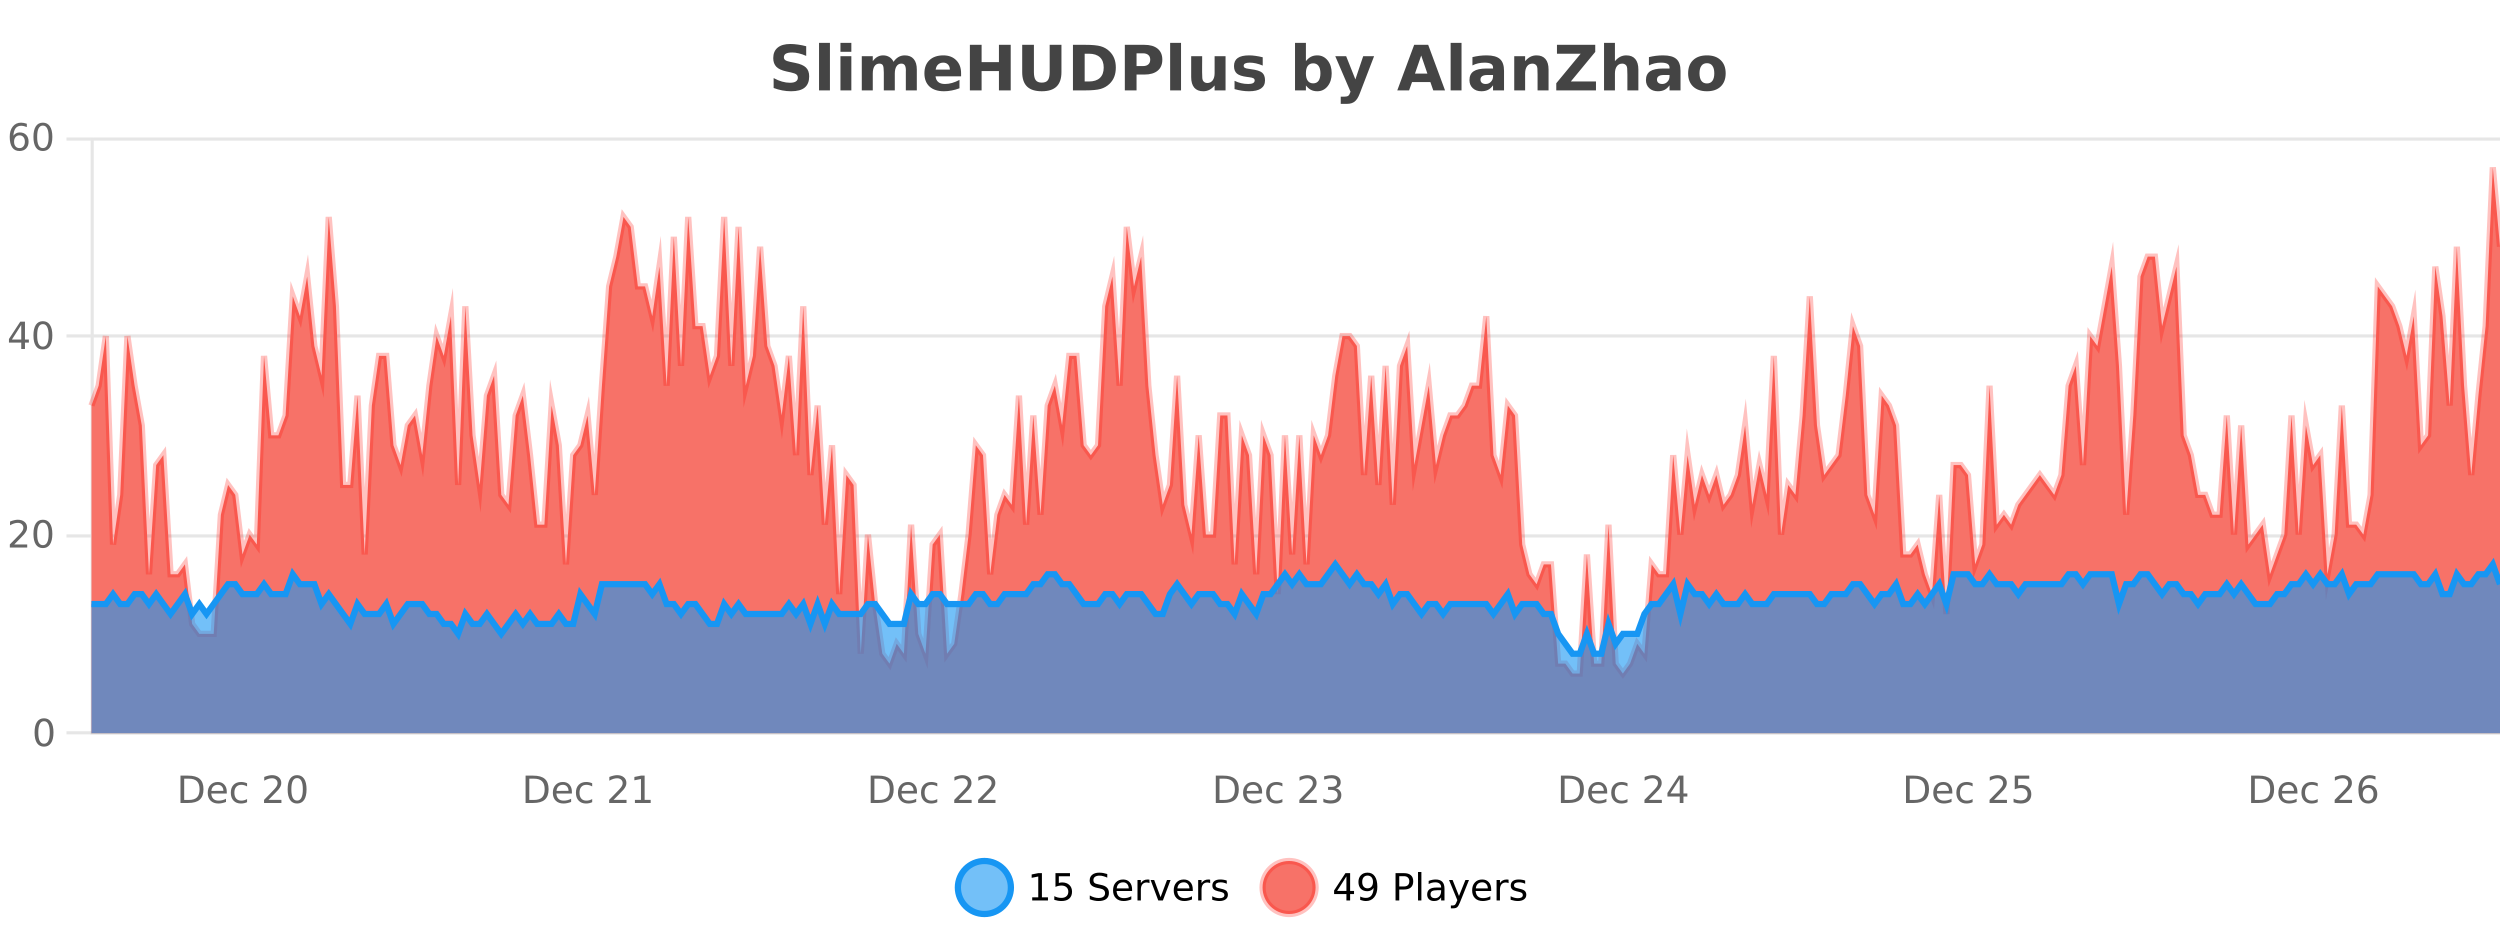
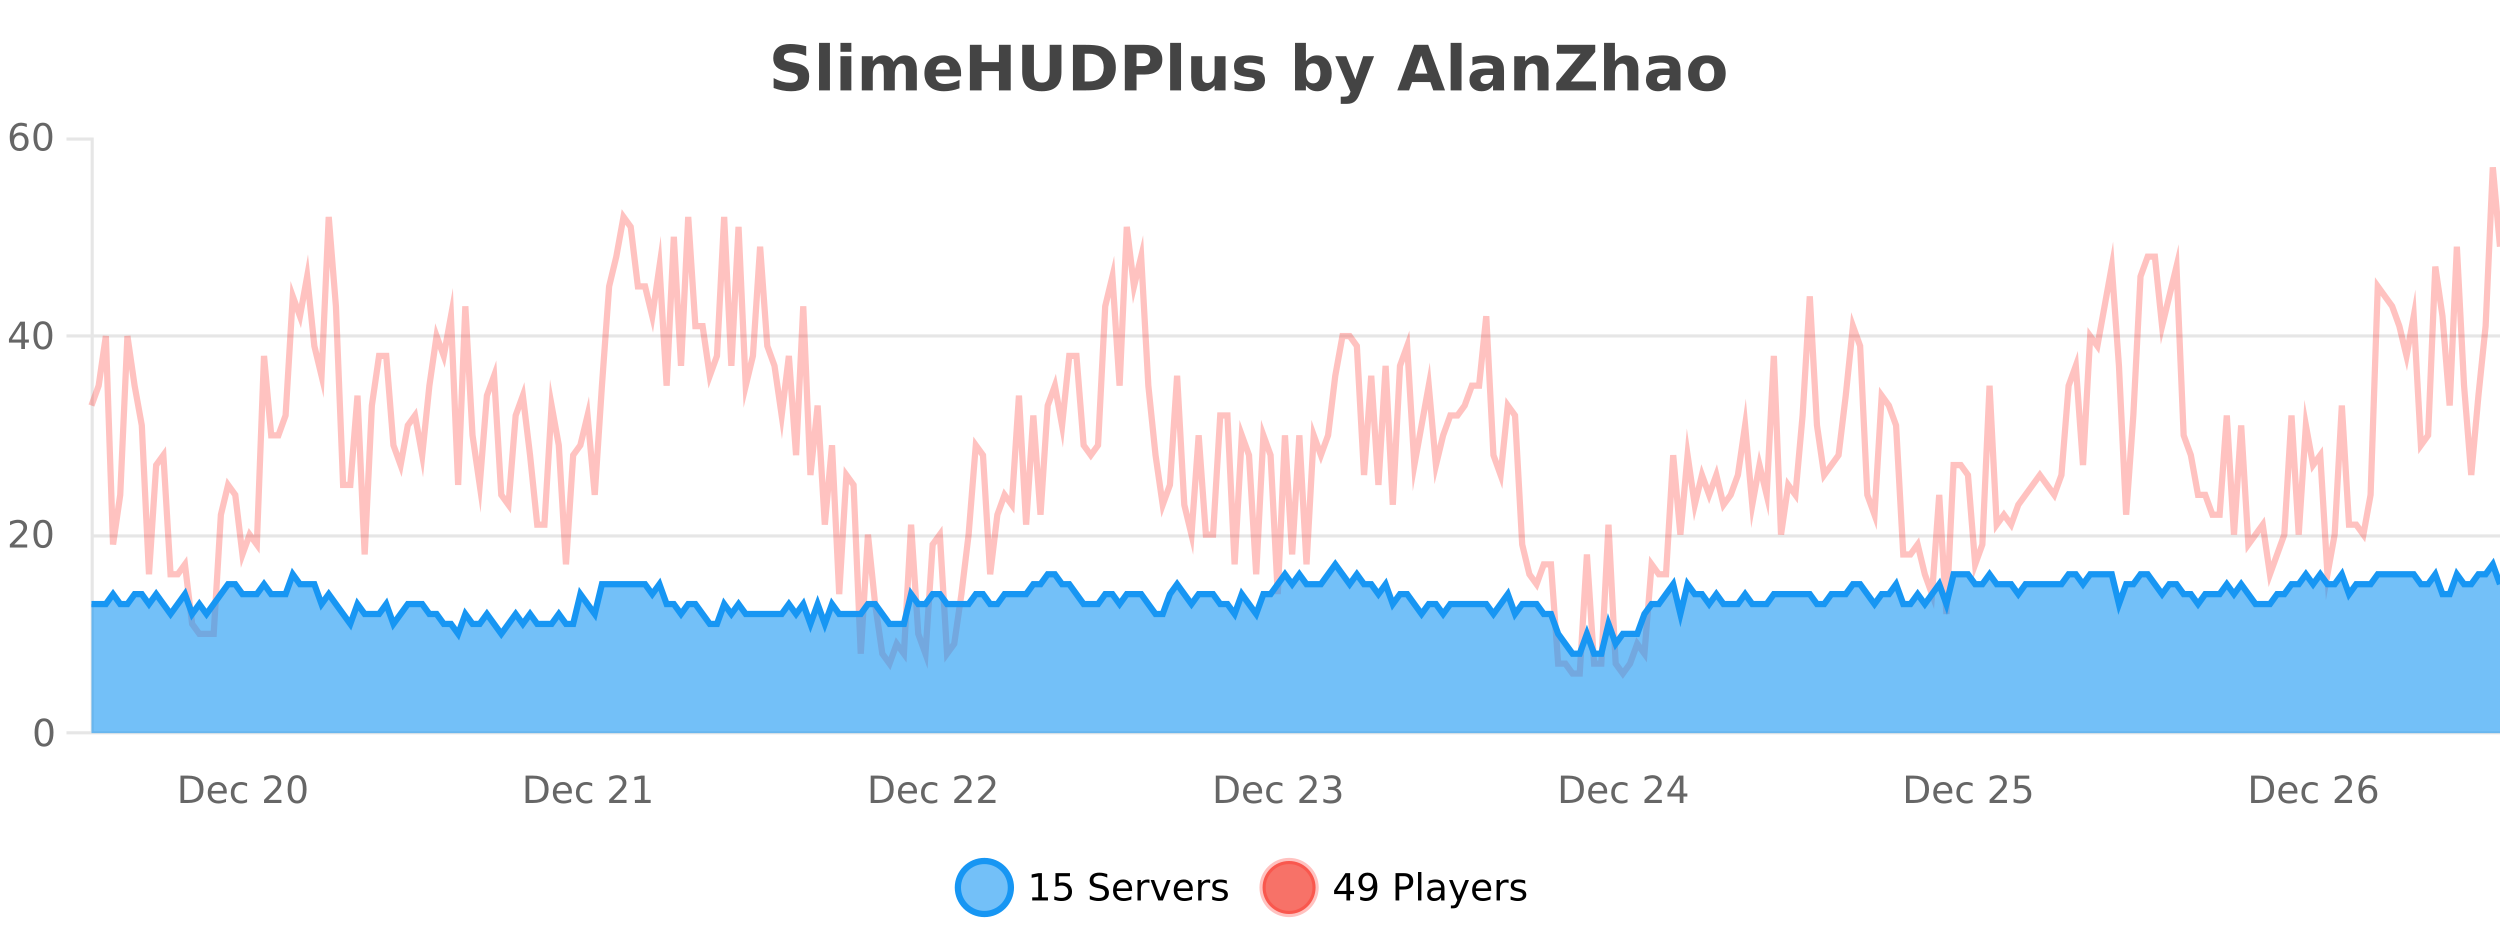
<svg xmlns="http://www.w3.org/2000/svg" width="800pt" height="300pt" viewBox="0 0 800 300" version="1.1">
  <defs>
    <clipPath id="clip1">
      <path d="M 278 263 L 352 263 L 352 300 L 278 300 Z M 278 263 " />
    </clipPath>
    <clipPath id="clip2">
      <path d="M 375 263 L 450 263 L 450 300 L 375 300 Z M 375 263 " />
    </clipPath>
    <clipPath id="clip3">
-       <path d="M 29.27 53 L 800 53 L 800 234.602 L 29.27 234.602 Z M 29.27 53 " />
-     </clipPath>
+       </clipPath>
    <clipPath id="clip4">
      <path d="M 28.27 43 L 800 43 L 800 235.602 L 28.27 235.602 Z M 28.27 43 " />
    </clipPath>
    <clipPath id="clip5">
      <path d="M 29.27 180 L 800 180 L 800 234.602 L 29.27 234.602 Z M 29.27 180 " />
    </clipPath>
    <clipPath id="clip6">
      <path d="M 28.27 152 L 800 152 L 800 235.602 L 28.27 235.602 Z M 28.27 152 " />
    </clipPath>
  </defs>
  <g id="surface3641646">
    <rect x="0" y="0" width="800" height="300" style="fill:rgb(100%,100%,100%);fill-opacity:1;stroke:none;" />
    <path style="fill:none;stroke-width:1;stroke-linecap:butt;stroke-linejoin:miter;stroke:rgb(0%,0%,0%);stroke-opacity:0.098;stroke-miterlimit:10;" d="M 30 234.5 L 800 234.5 " />
    <path style="fill:none;stroke-width:1;stroke-linecap:butt;stroke-linejoin:miter;stroke:rgb(0%,0%,0%);stroke-opacity:0.098;stroke-miterlimit:10;" d="M 21.27 234.5 L 29 234.5 " />
    <path style="fill:none;stroke-width:1;stroke-linecap:butt;stroke-linejoin:miter;stroke:rgb(0%,0%,0%);stroke-opacity:0.098;stroke-miterlimit:10;" d="M 30 171.5 L 800 171.5 " />
-     <path style="fill:none;stroke-width:1;stroke-linecap:butt;stroke-linejoin:miter;stroke:rgb(0%,0%,0%);stroke-opacity:0.098;stroke-miterlimit:10;" d="M 21.27 171.5 L 29 171.5 " />
    <path style="fill:none;stroke-width:1;stroke-linecap:butt;stroke-linejoin:miter;stroke:rgb(0%,0%,0%);stroke-opacity:0.098;stroke-miterlimit:10;" d="M 30 107.5 L 800 107.5 " />
    <path style="fill:none;stroke-width:1;stroke-linecap:butt;stroke-linejoin:miter;stroke:rgb(0%,0%,0%);stroke-opacity:0.098;stroke-miterlimit:10;" d="M 21.27 107.5 L 29 107.5 " />
-     <path style="fill:none;stroke-width:1;stroke-linecap:butt;stroke-linejoin:miter;stroke:rgb(0%,0%,0%);stroke-opacity:0.098;stroke-miterlimit:10;" d="M 30 44.5 L 800 44.5 " />
    <path style="fill:none;stroke-width:1;stroke-linecap:butt;stroke-linejoin:miter;stroke:rgb(0%,0%,0%);stroke-opacity:0.098;stroke-miterlimit:10;" d="M 21.27 44.5 L 29 44.5 " />
    <path style=" stroke:none;fill-rule:nonzero;fill:rgb(9.02%,58.824%,95.294%);fill-opacity:0.6;" d="M 323.488 284 C 323.488 288.688 319.688 292.484 315.004 292.484 C 310.316 292.484 306.52 288.688 306.52 284 C 306.52 279.312 310.316 275.516 315.004 275.516 C 319.688 275.516 323.488 279.312 323.488 284 Z M 323.488 284 " />
    <g clip-path="url(#clip1)" clip-rule="nonzero">
      <path style="fill:none;stroke-width:2;stroke-linecap:butt;stroke-linejoin:miter;stroke:rgb(9.02%,58.824%,95.294%);stroke-opacity:1;stroke-miterlimit:10;" d="M 323.488 284 C 323.488 288.688 319.688 292.484 315.004 292.484 C 310.316 292.484 306.52 288.688 306.52 284 C 306.52 279.312 310.316 275.516 315.004 275.516 C 319.688 275.516 323.488 279.312 323.488 284 Z M 323.488 284 " />
    </g>
    <path style=" stroke:none;fill-rule:nonzero;fill:rgb(0%,0%,0%);fill-opacity:1;" d="M 330.305 287.156 L 332.242 287.156 L 332.242 280.484 L 330.133 280.906 L 330.133 279.828 L 332.227 279.406 L 333.414 279.406 L 333.414 287.156 L 335.352 287.156 L 335.352 288.156 L 330.305 288.156 Z M 337.75 279.406 L 342.391 279.406 L 342.391 280.406 L 338.828 280.406 L 338.828 282.547 C 339.004 282.484 339.176 282.445 339.344 282.422 C 339.52 282.391 339.691 282.375 339.859 282.375 C 340.836 282.375 341.613 282.648 342.188 283.188 C 342.758 283.719 343.047 284.438 343.047 285.344 C 343.047 286.293 342.75 287.027 342.156 287.547 C 341.57 288.07 340.75 288.328 339.688 288.328 C 339.312 288.328 338.93 288.297 338.547 288.234 C 338.172 288.172 337.781 288.078 337.375 287.953 L 337.375 286.766 C 337.727 286.953 338.094 287.094 338.469 287.188 C 338.844 287.281 339.238 287.328 339.656 287.328 C 340.332 287.328 340.867 287.152 341.266 286.797 C 341.66 286.445 341.859 285.961 341.859 285.344 C 341.859 284.742 341.66 284.262 341.266 283.906 C 340.867 283.555 340.332 283.375 339.656 283.375 C 339.344 283.375 339.023 283.414 338.703 283.484 C 338.391 283.547 338.07 283.652 337.75 283.797 Z M 354.324 279.688 L 354.324 280.844 C 353.875 280.637 353.449 280.48 353.043 280.375 C 352.645 280.262 352.266 280.203 351.902 280.203 C 351.254 280.203 350.754 280.328 350.402 280.578 C 350.059 280.828 349.887 281.188 349.887 281.656 C 349.887 282.043 350 282.336 350.23 282.531 C 350.457 282.73 350.902 282.887 351.559 283 L 352.262 283.156 C 353.145 283.324 353.797 283.621 354.215 284.047 C 354.641 284.465 354.855 285.027 354.855 285.734 C 354.855 286.59 354.566 287.234 353.996 287.672 C 353.434 288.109 352.598 288.328 351.496 288.328 C 351.09 288.328 350.652 288.281 350.184 288.188 C 349.715 288.094 349.23 287.953 348.73 287.766 L 348.73 286.547 C 349.207 286.82 349.676 287.023 350.137 287.156 C 350.605 287.293 351.059 287.359 351.496 287.359 C 352.172 287.359 352.691 287.23 353.059 286.969 C 353.434 286.699 353.621 286.32 353.621 285.828 C 353.621 285.402 353.484 285.07 353.215 284.828 C 352.953 284.578 352.52 284.398 351.918 284.281 L 351.199 284.141 C 350.312 283.965 349.672 283.688 349.277 283.312 C 348.891 282.938 348.699 282.418 348.699 281.75 C 348.699 280.969 348.969 280.359 349.512 279.922 C 350.051 279.477 350.801 279.25 351.762 279.25 C 352.176 279.25 352.594 279.289 353.012 279.359 C 353.438 279.434 353.875 279.543 354.324 279.688 Z M 362.27 284.609 L 362.27 285.125 L 357.301 285.125 C 357.352 285.875 357.574 286.445 357.973 286.828 C 358.379 287.215 358.934 287.406 359.645 287.406 C 360.059 287.406 360.461 287.359 360.848 287.266 C 361.242 287.164 361.633 287.008 362.02 286.797 L 362.02 287.828 C 361.621 287.984 361.223 288.105 360.816 288.188 C 360.41 288.281 359.996 288.328 359.582 288.328 C 358.539 288.328 357.711 288.027 357.098 287.422 C 356.48 286.809 356.176 285.98 356.176 284.938 C 356.176 283.867 356.465 283.016 357.051 282.391 C 357.633 281.758 358.414 281.438 359.395 281.438 C 360.277 281.438 360.977 281.727 361.488 282.297 C 362.008 282.859 362.27 283.633 362.27 284.609 Z M 361.191 284.281 C 361.18 283.699 361.012 283.23 360.691 282.875 C 360.367 282.523 359.941 282.344 359.41 282.344 C 358.805 282.344 358.32 282.516 357.957 282.859 C 357.602 283.203 357.398 283.684 357.348 284.297 Z M 367.84 282.594 C 367.715 282.531 367.578 282.484 367.434 282.453 C 367.297 282.414 367.141 282.391 366.965 282.391 C 366.359 282.391 365.891 282.59 365.559 282.984 C 365.234 283.383 365.074 283.953 365.074 284.703 L 365.074 288.156 L 363.996 288.156 L 363.996 281.594 L 365.074 281.594 L 365.074 282.609 C 365.301 282.215 365.598 281.922 365.965 281.734 C 366.328 281.539 366.77 281.438 367.293 281.438 C 367.363 281.438 367.441 281.445 367.527 281.453 C 367.621 281.465 367.719 281.48 367.824 281.5 Z M 368.195 281.594 L 369.336 281.594 L 371.383 287.094 L 373.445 281.594 L 374.586 281.594 L 372.117 288.156 L 370.648 288.156 Z M 381.688 284.609 L 381.688 285.125 L 376.719 285.125 C 376.77 285.875 376.992 286.445 377.391 286.828 C 377.797 287.215 378.352 287.406 379.062 287.406 C 379.477 287.406 379.879 287.359 380.266 287.266 C 380.66 287.164 381.051 287.008 381.438 286.797 L 381.438 287.828 C 381.039 287.984 380.641 288.105 380.234 288.188 C 379.828 288.281 379.414 288.328 379 288.328 C 377.957 288.328 377.129 288.027 376.516 287.422 C 375.898 286.809 375.594 285.98 375.594 284.938 C 375.594 283.867 375.883 283.016 376.469 282.391 C 377.051 281.758 377.832 281.438 378.812 281.438 C 379.695 281.438 380.395 281.727 380.906 282.297 C 381.426 282.859 381.688 283.633 381.688 284.609 Z M 380.609 284.281 C 380.598 283.699 380.43 283.23 380.109 282.875 C 379.785 282.523 379.359 282.344 378.828 282.344 C 378.223 282.344 377.738 282.516 377.375 282.859 C 377.02 283.203 376.816 283.684 376.766 284.297 Z M 387.258 282.594 C 387.133 282.531 386.996 282.484 386.852 282.453 C 386.715 282.414 386.559 282.391 386.383 282.391 C 385.777 282.391 385.309 282.59 384.977 282.984 C 384.652 283.383 384.492 283.953 384.492 284.703 L 384.492 288.156 L 383.414 288.156 L 383.414 281.594 L 384.492 281.594 L 384.492 282.609 C 384.719 282.215 385.016 281.922 385.383 281.734 C 385.746 281.539 386.188 281.438 386.711 281.438 C 386.781 281.438 386.859 281.445 386.945 281.453 C 387.039 281.465 387.137 281.48 387.242 281.5 Z M 392.566 281.781 L 392.566 282.812 C 392.262 282.656 391.945 282.543 391.613 282.469 C 391.289 282.387 390.949 282.344 390.598 282.344 C 390.066 282.344 389.664 282.43 389.395 282.594 C 389.121 282.75 388.988 282.996 388.988 283.328 C 388.988 283.578 389.082 283.777 389.27 283.922 C 389.465 284.059 389.855 284.188 390.441 284.312 L 390.801 284.406 C 391.57 284.562 392.117 284.793 392.441 285.094 C 392.762 285.398 392.926 285.812 392.926 286.344 C 392.926 286.961 392.68 287.445 392.191 287.797 C 391.711 288.152 391.051 288.328 390.207 288.328 C 389.852 288.328 389.48 288.289 389.098 288.219 C 388.723 288.156 388.324 288.059 387.91 287.922 L 387.91 286.797 C 388.305 287.008 388.695 287.164 389.082 287.266 C 389.465 287.371 389.852 287.422 390.238 287.422 C 390.738 287.422 391.121 287.34 391.395 287.172 C 391.676 286.996 391.816 286.746 391.816 286.422 C 391.816 286.133 391.715 285.906 391.52 285.75 C 391.32 285.594 390.887 285.445 390.223 285.297 L 389.848 285.219 C 389.18 285.074 388.695 284.855 388.395 284.562 C 388.102 284.273 387.957 283.875 387.957 283.375 C 387.957 282.75 388.176 282.273 388.613 281.938 C 389.051 281.605 389.668 281.438 390.473 281.438 C 390.867 281.438 391.242 281.469 391.598 281.531 C 391.949 281.586 392.273 281.668 392.566 281.781 Z M 325.004 277.016 " />
    <path style=" stroke:none;fill-rule:nonzero;fill:rgb(96.863%,44.706%,40.784%);fill-opacity:1;" d="M 420.988 284 C 420.988 288.688 417.191 292.484 412.504 292.484 C 407.82 292.484 404.02 288.688 404.02 284 C 404.02 279.312 407.82 275.516 412.504 275.516 C 417.191 275.516 420.988 279.312 420.988 284 Z M 420.988 284 " />
    <g clip-path="url(#clip2)" clip-rule="nonzero">
      <path style="fill:none;stroke-width:2;stroke-linecap:butt;stroke-linejoin:miter;stroke:rgb(100%,4.706%,0%);stroke-opacity:0.247;stroke-miterlimit:10;" d="M 420.988 284 C 420.988 288.688 417.191 292.484 412.504 292.484 C 407.82 292.484 404.02 288.688 404.02 284 C 404.02 279.312 407.82 275.516 412.504 275.516 C 417.191 275.516 420.988 279.312 420.988 284 Z M 420.988 284 " />
    </g>
    <path style=" stroke:none;fill-rule:nonzero;fill:rgb(0%,0%,0%);fill-opacity:1;" d="M 430.852 280.438 L 427.867 285.109 L 430.852 285.109 Z M 430.539 279.406 L 432.039 279.406 L 432.039 285.109 L 433.289 285.109 L 433.289 286.094 L 432.039 286.094 L 432.039 288.156 L 430.852 288.156 L 430.852 286.094 L 426.914 286.094 L 426.914 284.953 Z M 435.266 287.969 L 435.266 286.891 C 435.566 287.039 435.867 287.148 436.172 287.219 C 436.473 287.293 436.773 287.328 437.078 287.328 C 437.859 287.328 438.453 287.07 438.859 286.547 C 439.273 286.016 439.508 285.215 439.562 284.141 C 439.344 284.484 439.055 284.746 438.703 284.922 C 438.359 285.102 437.973 285.188 437.547 285.188 C 436.672 285.188 435.977 284.93 435.469 284.406 C 434.957 283.875 434.703 283.148 434.703 282.219 C 434.703 281.324 434.969 280.605 435.5 280.062 C 436.031 279.523 436.738 279.25 437.625 279.25 C 438.633 279.25 439.406 279.641 439.938 280.422 C 440.477 281.195 440.75 282.32 440.75 283.797 C 440.75 285.172 440.422 286.273 439.766 287.094 C 439.109 287.918 438.227 288.328 437.125 288.328 C 436.82 288.328 436.52 288.297 436.219 288.234 C 435.914 288.18 435.598 288.094 435.266 287.969 Z M 437.625 284.266 C 438.156 284.266 438.578 284.086 438.891 283.719 C 439.203 283.355 439.359 282.855 439.359 282.219 C 439.359 281.594 439.203 281.102 438.891 280.734 C 438.578 280.371 438.156 280.188 437.625 280.188 C 437.094 280.188 436.672 280.371 436.359 280.734 C 436.055 281.102 435.906 281.594 435.906 282.219 C 435.906 282.855 436.055 283.355 436.359 283.719 C 436.672 284.086 437.094 284.266 437.625 284.266 Z M 447.762 280.375 L 447.762 283.672 L 449.246 283.672 C 449.797 283.672 450.223 283.531 450.527 283.25 C 450.828 282.961 450.98 282.547 450.98 282.016 C 450.98 281.496 450.828 281.094 450.527 280.812 C 450.223 280.523 449.797 280.375 449.246 280.375 Z M 446.574 279.406 L 449.246 279.406 C 450.234 279.406 450.98 279.633 451.48 280.078 C 451.98 280.516 452.23 281.164 452.23 282.016 C 452.23 282.883 451.98 283.539 451.48 283.984 C 450.98 284.422 450.234 284.641 449.246 284.641 L 447.762 284.641 L 447.762 288.156 L 446.574 288.156 Z M 453.766 279.031 L 454.844 279.031 L 454.844 288.156 L 453.766 288.156 Z M 460.082 284.859 C 459.215 284.859 458.613 284.961 458.27 285.156 C 457.934 285.355 457.77 285.695 457.77 286.172 C 457.77 286.559 457.895 286.867 458.145 287.094 C 458.402 287.312 458.746 287.422 459.176 287.422 C 459.777 287.422 460.258 287.215 460.613 286.797 C 460.977 286.371 461.16 285.805 461.16 285.094 L 461.16 284.859 Z M 462.238 284.406 L 462.238 288.156 L 461.16 288.156 L 461.16 287.156 C 460.91 287.555 460.602 287.852 460.238 288.047 C 459.871 288.234 459.426 288.328 458.895 288.328 C 458.215 288.328 457.68 288.141 457.285 287.766 C 456.887 287.383 456.691 286.875 456.691 286.25 C 456.691 285.512 456.934 284.953 457.426 284.578 C 457.926 284.203 458.664 284.016 459.645 284.016 L 461.16 284.016 L 461.16 283.906 C 461.16 283.406 460.992 283.023 460.66 282.75 C 460.336 282.48 459.883 282.344 459.301 282.344 C 458.926 282.344 458.555 282.391 458.191 282.484 C 457.836 282.578 457.496 282.715 457.176 282.891 L 457.176 281.891 C 457.57 281.734 457.949 281.621 458.316 281.547 C 458.691 281.477 459.055 281.438 459.41 281.438 C 460.355 281.438 461.066 281.684 461.535 282.172 C 462.004 282.664 462.238 283.406 462.238 284.406 Z M 467.188 288.766 C 466.883 289.547 466.586 290.055 466.297 290.297 C 466.004 290.535 465.617 290.656 465.141 290.656 L 464.281 290.656 L 464.281 289.75 L 464.906 289.75 C 465.207 289.75 465.438 289.676 465.594 289.531 C 465.758 289.395 465.941 289.066 466.141 288.547 L 466.344 288.047 L 463.688 281.594 L 464.828 281.594 L 466.875 286.719 L 468.938 281.594 L 470.078 281.594 Z M 477.18 284.609 L 477.18 285.125 L 472.211 285.125 C 472.262 285.875 472.484 286.445 472.883 286.828 C 473.289 287.215 473.844 287.406 474.555 287.406 C 474.969 287.406 475.371 287.359 475.758 287.266 C 476.152 287.164 476.543 287.008 476.93 286.797 L 476.93 287.828 C 476.531 287.984 476.133 288.105 475.727 288.188 C 475.32 288.281 474.906 288.328 474.492 288.328 C 473.449 288.328 472.621 288.027 472.008 287.422 C 471.391 286.809 471.086 285.98 471.086 284.938 C 471.086 283.867 471.375 283.016 471.961 282.391 C 472.543 281.758 473.324 281.438 474.305 281.438 C 475.188 281.438 475.887 281.727 476.398 282.297 C 476.918 282.859 477.18 283.633 477.18 284.609 Z M 476.102 284.281 C 476.09 283.699 475.922 283.23 475.602 282.875 C 475.277 282.523 474.852 282.344 474.32 282.344 C 473.715 282.344 473.23 282.516 472.867 282.859 C 472.512 283.203 472.309 283.684 472.258 284.297 Z M 482.75 282.594 C 482.625 282.531 482.488 282.484 482.344 282.453 C 482.207 282.414 482.051 282.391 481.875 282.391 C 481.27 282.391 480.801 282.59 480.469 282.984 C 480.145 283.383 479.984 283.953 479.984 284.703 L 479.984 288.156 L 478.906 288.156 L 478.906 281.594 L 479.984 281.594 L 479.984 282.609 C 480.211 282.215 480.508 281.922 480.875 281.734 C 481.238 281.539 481.68 281.438 482.203 281.438 C 482.273 281.438 482.352 281.445 482.438 281.453 C 482.531 281.465 482.629 281.48 482.734 281.5 Z M 488.055 281.781 L 488.055 282.812 C 487.75 282.656 487.434 282.543 487.102 282.469 C 486.777 282.387 486.438 282.344 486.086 282.344 C 485.555 282.344 485.152 282.43 484.883 282.594 C 484.609 282.75 484.477 282.996 484.477 283.328 C 484.477 283.578 484.57 283.777 484.758 283.922 C 484.953 284.059 485.344 284.188 485.93 284.312 L 486.289 284.406 C 487.059 284.562 487.605 284.793 487.93 285.094 C 488.25 285.398 488.414 285.812 488.414 286.344 C 488.414 286.961 488.168 287.445 487.68 287.797 C 487.199 288.152 486.539 288.328 485.695 288.328 C 485.34 288.328 484.969 288.289 484.586 288.219 C 484.211 288.156 483.812 288.059 483.398 287.922 L 483.398 286.797 C 483.793 287.008 484.184 287.164 484.57 287.266 C 484.953 287.371 485.34 287.422 485.727 287.422 C 486.227 287.422 486.609 287.34 486.883 287.172 C 487.164 286.996 487.305 286.746 487.305 286.422 C 487.305 286.133 487.203 285.906 487.008 285.75 C 486.809 285.594 486.375 285.445 485.711 285.297 L 485.336 285.219 C 484.668 285.074 484.184 284.855 483.883 284.562 C 483.59 284.273 483.445 283.875 483.445 283.375 C 483.445 282.75 483.664 282.273 484.102 281.938 C 484.539 281.605 485.156 281.438 485.961 281.438 C 486.355 281.438 486.73 281.469 487.086 281.531 C 487.438 281.586 487.762 281.668 488.055 281.781 Z M 422.504 277.016 " />
    <path style=" stroke:none;fill-rule:nonzero;fill:rgb(26.667%,26.667%,26.667%);fill-opacity:1;" d="M 257.984 14.797 L 257.984 17.891 C 257.18 17.527 256.398 17.258 255.641 17.078 C 254.879 16.891 254.16 16.797 253.484 16.797 C 252.586 16.797 251.922 16.922 251.484 17.172 C 251.055 17.422 250.844 17.809 250.844 18.328 C 250.844 18.715 250.988 19.016 251.281 19.234 C 251.57 19.453 252.098 19.641 252.859 19.797 L 254.453 20.125 C 256.078 20.449 257.227 20.945 257.906 21.609 C 258.594 22.277 258.938 23.219 258.938 24.438 C 258.938 26.043 258.457 27.242 257.5 28.031 C 256.551 28.812 255.098 29.203 253.141 29.203 C 252.211 29.203 251.281 29.113 250.344 28.938 C 249.414 28.762 248.488 28.5 247.562 28.156 L 247.562 24.984 C 248.488 25.484 249.383 25.859 250.25 26.109 C 251.125 26.359 251.969 26.484 252.781 26.484 C 253.602 26.484 254.227 26.352 254.656 26.078 C 255.094 25.797 255.312 25.402 255.312 24.891 C 255.312 24.445 255.16 24.094 254.859 23.844 C 254.566 23.594 253.977 23.371 253.094 23.172 L 251.641 22.859 C 250.18 22.547 249.113 22.055 248.438 21.375 C 247.77 20.688 247.438 19.762 247.438 18.594 C 247.438 17.148 247.906 16.031 248.844 15.25 C 249.781 14.469 251.129 14.078 252.891 14.078 C 253.691 14.078 254.516 14.141 255.359 14.266 C 256.203 14.383 257.078 14.559 257.984 14.797 Z M 262.094 13.719 L 265.578 13.719 L 265.578 28.922 L 262.094 28.922 Z M 268.945 17.984 L 272.43 17.984 L 272.43 28.922 L 268.945 28.922 Z M 268.945 13.719 L 272.43 13.719 L 272.43 16.578 L 268.945 16.578 Z M 285.93 19.797 C 286.375 19.121 286.902 18.605 287.508 18.25 C 288.121 17.898 288.793 17.719 289.523 17.719 C 290.773 17.719 291.727 18.109 292.383 18.891 C 293.047 19.664 293.383 20.789 293.383 22.266 L 293.383 28.922 L 289.867 28.922 L 289.867 23.219 C 289.867 23.137 289.867 23.047 289.867 22.953 C 289.875 22.859 289.883 22.73 289.883 22.562 C 289.883 21.793 289.766 21.234 289.539 20.891 C 289.309 20.539 288.938 20.359 288.43 20.359 C 287.773 20.359 287.262 20.637 286.898 21.188 C 286.531 21.73 286.344 22.516 286.336 23.547 L 286.336 28.922 L 282.82 28.922 L 282.82 23.219 C 282.82 22.012 282.715 21.234 282.508 20.891 C 282.297 20.539 281.93 20.359 281.398 20.359 C 280.719 20.359 280.199 20.637 279.836 21.188 C 279.469 21.73 279.289 22.516 279.289 23.547 L 279.289 28.922 L 275.773 28.922 L 275.773 17.984 L 279.289 17.984 L 279.289 19.578 C 279.727 18.965 280.219 18.5 280.773 18.188 C 281.324 17.875 281.938 17.719 282.617 17.719 C 283.367 17.719 284.031 17.902 284.617 18.266 C 285.199 18.633 285.637 19.141 285.93 19.797 Z M 307.547 23.422 L 307.547 24.422 L 299.375 24.422 C 299.457 25.246 299.754 25.859 300.266 26.266 C 300.773 26.672 301.484 26.875 302.391 26.875 C 303.129 26.875 303.883 26.766 304.656 26.547 C 305.426 26.328 306.219 26 307.031 25.562 L 307.031 28.25 C 306.207 28.562 305.379 28.797 304.547 28.953 C 303.723 29.117 302.898 29.203 302.078 29.203 C 300.098 29.203 298.555 28.703 297.453 27.703 C 296.359 26.695 295.812 25.281 295.812 23.469 C 295.812 21.68 296.348 20.273 297.422 19.25 C 298.504 18.23 299.988 17.719 301.875 17.719 C 303.594 17.719 304.969 18.242 306 19.281 C 307.031 20.312 307.547 21.695 307.547 23.422 Z M 303.953 22.266 C 303.953 21.602 303.758 21.062 303.375 20.656 C 302.988 20.25 302.484 20.047 301.859 20.047 C 301.18 20.047 300.629 20.242 300.203 20.625 C 299.785 21 299.523 21.547 299.422 22.266 Z M 310.363 14.344 L 314.113 14.344 L 314.113 19.891 L 319.66 19.891 L 319.66 14.344 L 323.426 14.344 L 323.426 28.922 L 319.66 28.922 L 319.66 22.734 L 314.113 22.734 L 314.113 28.922 L 310.363 28.922 Z M 327.102 14.344 L 330.852 14.344 L 330.852 23.078 C 330.852 24.289 331.047 25.152 331.445 25.672 C 331.84 26.184 332.48 26.438 333.367 26.438 C 334.273 26.438 334.918 26.184 335.305 25.672 C 335.699 25.152 335.898 24.289 335.898 23.078 L 335.898 14.344 L 339.664 14.344 L 339.664 23.078 C 339.664 25.141 339.141 26.68 338.102 27.688 C 337.07 28.699 335.492 29.203 333.367 29.203 C 331.25 29.203 329.68 28.699 328.648 27.688 C 327.617 26.68 327.102 25.141 327.102 23.078 Z M 347.094 17.188 L 347.094 26.078 L 348.438 26.078 C 349.977 26.078 351.156 25.699 351.969 24.938 C 352.781 24.18 353.188 23.07 353.188 21.609 C 353.188 20.172 352.781 19.078 351.969 18.328 C 351.164 17.57 349.988 17.188 348.438 17.188 Z M 343.344 14.344 L 347.297 14.344 C 349.516 14.344 351.164 14.5 352.25 14.812 C 353.332 15.125 354.258 15.664 355.031 16.422 C 355.719 17.078 356.227 17.84 356.562 18.703 C 356.895 19.559 357.062 20.527 357.062 21.609 C 357.062 22.715 356.895 23.699 356.562 24.562 C 356.227 25.43 355.719 26.188 355.031 26.844 C 354.25 27.594 353.312 28.133 352.219 28.453 C 351.125 28.766 349.484 28.922 347.297 28.922 L 343.344 28.922 Z M 359.945 14.344 L 366.18 14.344 C 368.031 14.344 369.453 14.758 370.445 15.578 C 371.445 16.402 371.945 17.574 371.945 19.094 C 371.945 20.625 371.445 21.805 370.445 22.625 C 369.453 23.449 368.031 23.859 366.18 23.859 L 363.695 23.859 L 363.695 28.922 L 359.945 28.922 Z M 363.695 17.062 L 363.695 21.141 L 365.773 21.141 C 366.5 21.141 367.062 20.965 367.461 20.609 C 367.867 20.258 368.07 19.75 368.07 19.094 C 368.07 18.449 367.867 17.949 367.461 17.594 C 367.062 17.242 366.5 17.062 365.773 17.062 Z M 374.445 13.719 L 377.93 13.719 L 377.93 28.922 L 374.445 28.922 Z M 381.176 24.656 L 381.176 17.984 L 384.691 17.984 L 384.691 19.078 C 384.691 19.672 384.684 20.418 384.676 21.312 C 384.676 22.211 384.676 22.805 384.676 23.094 C 384.676 23.98 384.695 24.617 384.738 25 C 384.789 25.387 384.867 25.668 384.973 25.844 C 385.117 26.074 385.305 26.25 385.535 26.375 C 385.762 26.5 386.027 26.562 386.332 26.562 C 387.059 26.562 387.633 26.281 388.051 25.719 C 388.465 25.156 388.676 24.383 388.676 23.391 L 388.676 17.984 L 392.176 17.984 L 392.176 28.922 L 388.676 28.922 L 388.676 27.344 C 388.145 27.98 387.582 28.449 386.988 28.75 C 386.402 29.051 385.758 29.203 385.051 29.203 C 383.789 29.203 382.824 28.82 382.16 28.047 C 381.504 27.266 381.176 26.137 381.176 24.656 Z M 404.07 18.328 L 404.07 20.984 C 403.328 20.672 402.609 20.438 401.914 20.281 C 401.215 20.125 400.555 20.047 399.93 20.047 C 399.273 20.047 398.781 20.133 398.461 20.297 C 398.137 20.465 397.977 20.719 397.977 21.062 C 397.977 21.344 398.094 21.559 398.336 21.703 C 398.586 21.852 399.023 21.961 399.648 22.031 L 400.273 22.125 C 402.062 22.355 403.266 22.73 403.883 23.25 C 404.496 23.773 404.805 24.59 404.805 25.703 C 404.805 26.871 404.371 27.746 403.508 28.328 C 402.652 28.914 401.375 29.203 399.68 29.203 C 398.949 29.203 398.199 29.145 397.43 29.031 C 396.656 28.918 395.867 28.746 395.055 28.516 L 395.055 25.859 C 395.75 26.203 396.465 26.461 397.195 26.625 C 397.922 26.793 398.668 26.875 399.43 26.875 C 400.117 26.875 400.633 26.781 400.977 26.594 C 401.32 26.406 401.492 26.125 401.492 25.75 C 401.492 25.438 401.371 25.211 401.133 25.062 C 400.891 24.906 400.418 24.789 399.711 24.703 L 399.102 24.625 C 397.539 24.43 396.445 24.07 395.82 23.547 C 395.195 23.016 394.883 22.215 394.883 21.141 C 394.883 19.984 395.277 19.125 396.07 18.562 C 396.871 18 398.09 17.719 399.727 17.719 C 400.371 17.719 401.047 17.773 401.758 17.875 C 402.465 17.969 403.234 18.121 404.07 18.328 Z M 420.219 26.672 C 420.969 26.672 421.539 26.402 421.938 25.859 C 422.332 25.309 422.531 24.512 422.531 23.469 C 422.531 22.43 422.332 21.637 421.938 21.094 C 421.539 20.543 420.969 20.266 420.219 20.266 C 419.469 20.266 418.891 20.543 418.484 21.094 C 418.086 21.637 417.891 22.43 417.891 23.469 C 417.891 24.5 418.086 25.293 418.484 25.844 C 418.891 26.398 419.469 26.672 420.219 26.672 Z M 417.891 19.578 C 418.379 18.945 418.914 18.477 419.5 18.172 C 420.082 17.871 420.754 17.719 421.516 17.719 C 422.867 17.719 423.977 18.258 424.844 19.328 C 425.707 20.402 426.141 21.781 426.141 23.469 C 426.141 25.148 425.707 26.523 424.844 27.594 C 423.977 28.668 422.867 29.203 421.516 29.203 C 420.754 29.203 420.082 29.051 419.5 28.75 C 418.914 28.449 418.379 27.98 417.891 27.344 L 417.891 28.922 L 414.406 28.922 L 414.406 13.719 L 417.891 13.719 Z M 427.285 17.984 L 430.77 17.984 L 433.723 25.406 L 436.223 17.984 L 439.707 17.984 L 435.113 29.953 C 434.652 31.172 434.113 32.02 433.488 32.5 C 432.871 32.988 432.066 33.234 431.066 33.234 L 429.035 33.234 L 429.035 30.938 L 430.129 30.938 C 430.723 30.938 431.152 30.844 431.426 30.656 C 431.695 30.469 431.902 30.129 432.051 29.641 L 432.16 29.344 Z M 457.723 26.266 L 451.848 26.266 L 450.91 28.922 L 447.129 28.922 L 452.535 14.344 L 457.02 14.344 L 462.41 28.922 L 458.645 28.922 Z M 452.785 23.562 L 456.77 23.562 L 454.785 17.766 Z M 464.203 13.719 L 467.688 13.719 L 467.688 28.922 L 464.203 28.922 Z M 475.945 24 C 475.215 24 474.668 24.125 474.305 24.375 C 473.938 24.617 473.758 24.98 473.758 25.469 C 473.758 25.906 473.902 26.25 474.195 26.5 C 474.496 26.75 474.906 26.875 475.43 26.875 C 476.086 26.875 476.637 26.641 477.086 26.172 C 477.543 25.703 477.773 25.117 477.773 24.406 L 477.773 24 Z M 481.289 22.688 L 481.289 28.922 L 477.773 28.922 L 477.773 27.297 C 477.305 27.965 476.773 28.449 476.18 28.75 C 475.594 29.051 474.883 29.203 474.039 29.203 C 472.914 29.203 471.996 28.875 471.289 28.219 C 470.578 27.555 470.227 26.695 470.227 25.641 C 470.227 24.359 470.664 23.422 471.539 22.828 C 472.422 22.227 473.812 21.922 475.711 21.922 L 477.773 21.922 L 477.773 21.641 C 477.773 21.09 477.555 20.688 477.117 20.438 C 476.68 20.18 475.996 20.047 475.07 20.047 C 474.32 20.047 473.621 20.125 472.977 20.281 C 472.328 20.43 471.73 20.648 471.18 20.938 L 471.18 18.281 C 471.93 18.094 472.68 17.953 473.43 17.859 C 474.188 17.766 474.949 17.719 475.711 17.719 C 477.68 17.719 479.102 18.109 479.977 18.891 C 480.852 19.664 481.289 20.93 481.289 22.688 Z M 495.539 22.266 L 495.539 28.922 L 492.023 28.922 L 492.023 23.828 C 492.023 22.883 492 22.23 491.961 21.875 C 491.918 21.512 491.844 21.246 491.742 21.078 C 491.605 20.852 491.418 20.672 491.18 20.547 C 490.949 20.422 490.684 20.359 490.383 20.359 C 489.652 20.359 489.078 20.641 488.664 21.203 C 488.246 21.766 488.039 22.547 488.039 23.547 L 488.039 28.922 L 484.555 28.922 L 484.555 17.984 L 488.039 17.984 L 488.039 19.578 C 488.57 18.945 489.133 18.477 489.727 18.172 C 490.32 17.871 490.969 17.719 491.68 17.719 C 492.949 17.719 493.906 18.109 494.555 18.891 C 495.211 19.664 495.539 20.789 495.539 22.266 Z M 498.227 14.344 L 510.477 14.344 L 510.477 16.609 L 502.664 26.078 L 510.711 26.078 L 510.711 28.922 L 498.008 28.922 L 498.008 26.641 L 505.82 17.188 L 498.227 17.188 Z M 524.277 22.266 L 524.277 28.922 L 520.762 28.922 L 520.762 23.844 C 520.762 22.887 520.738 22.23 520.699 21.875 C 520.656 21.512 520.582 21.246 520.48 21.078 C 520.344 20.852 520.156 20.672 519.918 20.547 C 519.688 20.422 519.422 20.359 519.121 20.359 C 518.391 20.359 517.816 20.641 517.402 21.203 C 516.984 21.766 516.777 22.547 516.777 23.547 L 516.777 28.922 L 513.293 28.922 L 513.293 13.719 L 516.777 13.719 L 516.777 19.578 C 517.309 18.945 517.871 18.477 518.465 18.172 C 519.059 17.871 519.707 17.719 520.418 17.719 C 521.688 17.719 522.645 18.109 523.293 18.891 C 523.949 19.664 524.277 20.789 524.277 22.266 Z M 532.422 24 C 531.691 24 531.145 24.125 530.781 24.375 C 530.414 24.617 530.234 24.98 530.234 25.469 C 530.234 25.906 530.379 26.25 530.672 26.5 C 530.973 26.75 531.383 26.875 531.906 26.875 C 532.562 26.875 533.113 26.641 533.562 26.172 C 534.02 25.703 534.25 25.117 534.25 24.406 L 534.25 24 Z M 537.766 22.688 L 537.766 28.922 L 534.25 28.922 L 534.25 27.297 C 533.781 27.965 533.25 28.449 532.656 28.75 C 532.07 29.051 531.359 29.203 530.516 29.203 C 529.391 29.203 528.473 28.875 527.766 28.219 C 527.055 27.555 526.703 26.695 526.703 25.641 C 526.703 24.359 527.141 23.422 528.016 22.828 C 528.898 22.227 530.289 21.922 532.188 21.922 L 534.25 21.922 L 534.25 21.641 C 534.25 21.09 534.031 20.688 533.594 20.438 C 533.156 20.18 532.473 20.047 531.547 20.047 C 530.797 20.047 530.098 20.125 529.453 20.281 C 528.805 20.43 528.207 20.648 527.656 20.938 L 527.656 18.281 C 528.406 18.094 529.156 17.953 529.906 17.859 C 530.664 17.766 531.426 17.719 532.188 17.719 C 534.156 17.719 535.578 18.109 536.453 18.891 C 537.328 19.664 537.766 20.93 537.766 22.688 Z M 546.23 20.219 C 545.449 20.219 544.855 20.5 544.449 21.062 C 544.043 21.617 543.84 22.418 543.84 23.469 C 543.84 24.512 544.043 25.312 544.449 25.875 C 544.855 26.43 545.449 26.703 546.23 26.703 C 546.988 26.703 547.566 26.43 547.965 25.875 C 548.371 25.312 548.574 24.512 548.574 23.469 C 548.574 22.418 548.371 21.617 547.965 21.062 C 547.566 20.5 546.988 20.219 546.23 20.219 Z M 546.23 17.719 C 548.105 17.719 549.566 18.23 550.621 19.25 C 551.684 20.262 552.215 21.668 552.215 23.469 C 552.215 25.262 551.684 26.668 550.621 27.688 C 549.566 28.699 548.105 29.203 546.23 29.203 C 544.332 29.203 542.855 28.699 541.793 27.688 C 540.73 26.668 540.199 25.262 540.199 23.469 C 540.199 21.668 540.73 20.262 541.793 19.25 C 542.855 18.23 544.332 17.719 546.23 17.719 Z M 246 10.359 " />
-     <path style="fill:none;stroke-width:1;stroke-linecap:butt;stroke-linejoin:miter;stroke:rgb(0%,0%,0%);stroke-opacity:0.098;stroke-miterlimit:10;" d="M 29 234.5 L 801 234.5 " />
    <path style=" stroke:none;fill-rule:nonzero;fill:rgb(40%,40%,40%);fill-opacity:1;" d="M 58.941 249.172 L 58.941 255.984 L 60.379 255.984 C 61.586 255.984 62.465 255.715 63.02 255.172 C 63.582 254.621 63.863 253.75 63.863 252.562 C 63.863 251.398 63.582 250.543 63.02 250 C 62.465 249.449 61.586 249.172 60.379 249.172 Z M 57.754 248.203 L 60.191 248.203 C 61.887 248.203 63.133 248.559 63.926 249.266 C 64.715 249.965 65.113 251.062 65.113 252.562 C 65.113 254.074 64.711 255.184 63.91 255.891 C 63.117 256.602 61.879 256.953 60.191 256.953 L 57.754 256.953 Z M 72.57 253.406 L 72.57 253.922 L 67.602 253.922 C 67.652 254.672 67.875 255.242 68.273 255.625 C 68.68 256.012 69.234 256.203 69.945 256.203 C 70.359 256.203 70.762 256.156 71.148 256.062 C 71.543 255.961 71.934 255.805 72.32 255.594 L 72.32 256.625 C 71.922 256.781 71.523 256.902 71.117 256.984 C 70.711 257.078 70.297 257.125 69.883 257.125 C 68.84 257.125 68.012 256.824 67.398 256.219 C 66.781 255.605 66.477 254.777 66.477 253.734 C 66.477 252.664 66.766 251.812 67.352 251.188 C 67.934 250.555 68.715 250.234 69.695 250.234 C 70.578 250.234 71.277 250.523 71.789 251.094 C 72.309 251.656 72.57 252.43 72.57 253.406 Z M 71.492 253.078 C 71.48 252.496 71.312 252.027 70.992 251.672 C 70.668 251.32 70.242 251.141 69.711 251.141 C 69.105 251.141 68.621 251.312 68.258 251.656 C 67.902 252 67.699 252.48 67.648 253.094 Z M 79.062 250.641 L 79.062 251.656 C 78.75 251.48 78.441 251.352 78.141 251.266 C 77.836 251.184 77.531 251.141 77.219 251.141 C 76.508 251.141 75.961 251.367 75.578 251.812 C 75.191 252.25 75 252.871 75 253.672 C 75 254.477 75.191 255.102 75.578 255.547 C 75.961 255.984 76.508 256.203 77.219 256.203 C 77.531 256.203 77.836 256.164 78.141 256.078 C 78.441 255.996 78.75 255.871 79.062 255.703 L 79.062 256.703 C 78.758 256.84 78.445 256.945 78.125 257.016 C 77.801 257.086 77.457 257.125 77.094 257.125 C 76.102 257.125 75.316 256.82 74.734 256.203 C 74.148 255.578 73.859 254.734 73.859 253.672 C 73.859 252.609 74.148 251.773 74.734 251.156 C 75.328 250.543 76.141 250.234 77.172 250.234 C 77.492 250.234 77.812 250.273 78.125 250.344 C 78.445 250.406 78.758 250.508 79.062 250.641 Z M 85.914 255.953 L 90.055 255.953 L 90.055 256.953 L 84.492 256.953 L 84.492 255.953 C 84.938 255.496 85.547 254.875 86.32 254.094 C 87.102 253.305 87.59 252.793 87.789 252.562 C 88.172 252.148 88.438 251.793 88.586 251.5 C 88.742 251.199 88.82 250.906 88.82 250.625 C 88.82 250.156 88.652 249.777 88.32 249.484 C 87.996 249.195 87.574 249.047 87.055 249.047 C 86.68 249.047 86.281 249.109 85.867 249.234 C 85.461 249.359 85.023 249.559 84.555 249.828 L 84.555 248.625 C 85.031 248.438 85.477 248.297 85.883 248.203 C 86.297 248.102 86.68 248.047 87.023 248.047 C 87.93 248.047 88.652 248.277 89.195 248.734 C 89.734 249.184 90.008 249.789 90.008 250.547 C 90.008 250.902 89.938 251.242 89.805 251.562 C 89.668 251.887 89.422 252.266 89.07 252.703 C 88.965 252.82 88.652 253.148 88.133 253.688 C 87.609 254.23 86.871 254.984 85.914 255.953 Z M 95.062 248.984 C 94.457 248.984 94 249.289 93.688 249.891 C 93.383 250.484 93.234 251.387 93.234 252.594 C 93.234 253.793 93.383 254.695 93.688 255.297 C 94 255.891 94.457 256.188 95.062 256.188 C 95.676 256.188 96.133 255.891 96.438 255.297 C 96.75 254.695 96.906 253.793 96.906 252.594 C 96.906 251.387 96.75 250.484 96.438 249.891 C 96.133 249.289 95.676 248.984 95.062 248.984 Z M 95.062 248.047 C 96.039 248.047 96.789 248.438 97.312 249.219 C 97.832 249.992 98.094 251.117 98.094 252.594 C 98.094 254.062 97.832 255.188 97.312 255.969 C 96.789 256.742 96.039 257.125 95.062 257.125 C 94.082 257.125 93.332 256.742 92.812 255.969 C 92.301 255.188 92.047 254.062 92.047 252.594 C 92.047 251.117 92.301 249.992 92.812 249.219 C 93.332 248.438 94.082 248.047 95.062 248.047 Z M 56.582 245.816 " />
    <path style=" stroke:none;fill-rule:nonzero;fill:rgb(40%,40%,40%);fill-opacity:1;" d="M 169.375 249.172 L 169.375 255.984 L 170.812 255.984 C 172.02 255.984 172.898 255.715 173.453 255.172 C 174.016 254.621 174.297 253.75 174.297 252.562 C 174.297 251.398 174.016 250.543 173.453 250 C 172.898 249.449 172.02 249.172 170.812 249.172 Z M 168.188 248.203 L 170.625 248.203 C 172.32 248.203 173.566 248.559 174.359 249.266 C 175.148 249.965 175.547 251.062 175.547 252.562 C 175.547 254.074 175.145 255.184 174.344 255.891 C 173.551 256.602 172.312 256.953 170.625 256.953 L 168.188 256.953 Z M 183.008 253.406 L 183.008 253.922 L 178.039 253.922 C 178.09 254.672 178.312 255.242 178.711 255.625 C 179.117 256.012 179.672 256.203 180.383 256.203 C 180.797 256.203 181.199 256.156 181.586 256.062 C 181.98 255.961 182.371 255.805 182.758 255.594 L 182.758 256.625 C 182.359 256.781 181.961 256.902 181.555 256.984 C 181.148 257.078 180.734 257.125 180.32 257.125 C 179.277 257.125 178.449 256.824 177.836 256.219 C 177.219 255.605 176.914 254.777 176.914 253.734 C 176.914 252.664 177.203 251.812 177.789 251.188 C 178.371 250.555 179.152 250.234 180.133 250.234 C 181.016 250.234 181.715 250.523 182.227 251.094 C 182.746 251.656 183.008 252.43 183.008 253.406 Z M 181.93 253.078 C 181.918 252.496 181.75 252.027 181.43 251.672 C 181.105 251.32 180.68 251.141 180.148 251.141 C 179.543 251.141 179.059 251.312 178.695 251.656 C 178.34 252 178.137 252.48 178.086 253.094 Z M 189.5 250.641 L 189.5 251.656 C 189.188 251.48 188.879 251.352 188.578 251.266 C 188.273 251.184 187.969 251.141 187.656 251.141 C 186.945 251.141 186.398 251.367 186.016 251.812 C 185.629 252.25 185.438 252.871 185.438 253.672 C 185.438 254.477 185.629 255.102 186.016 255.547 C 186.398 255.984 186.945 256.203 187.656 256.203 C 187.969 256.203 188.273 256.164 188.578 256.078 C 188.879 255.996 189.188 255.871 189.5 255.703 L 189.5 256.703 C 189.195 256.84 188.883 256.945 188.562 257.016 C 188.238 257.086 187.895 257.125 187.531 257.125 C 186.539 257.125 185.754 256.82 185.172 256.203 C 184.586 255.578 184.297 254.734 184.297 253.672 C 184.297 252.609 184.586 251.773 185.172 251.156 C 185.766 250.543 186.578 250.234 187.609 250.234 C 187.93 250.234 188.25 250.273 188.562 250.344 C 188.883 250.406 189.195 250.508 189.5 250.641 Z M 196.348 255.953 L 200.488 255.953 L 200.488 256.953 L 194.926 256.953 L 194.926 255.953 C 195.371 255.496 195.98 254.875 196.754 254.094 C 197.535 253.305 198.023 252.793 198.223 252.562 C 198.605 252.148 198.871 251.793 199.02 251.5 C 199.176 251.199 199.254 250.906 199.254 250.625 C 199.254 250.156 199.086 249.777 198.754 249.484 C 198.43 249.195 198.008 249.047 197.488 249.047 C 197.113 249.047 196.715 249.109 196.301 249.234 C 195.895 249.359 195.457 249.559 194.988 249.828 L 194.988 248.625 C 195.465 248.438 195.91 248.297 196.316 248.203 C 196.73 248.102 197.113 248.047 197.457 248.047 C 198.363 248.047 199.086 248.277 199.629 248.734 C 200.168 249.184 200.441 249.789 200.441 250.547 C 200.441 250.902 200.371 251.242 200.238 251.562 C 200.102 251.887 199.855 252.266 199.504 252.703 C 199.398 252.82 199.086 253.148 198.566 253.688 C 198.043 254.23 197.305 254.984 196.348 255.953 Z M 203.172 255.953 L 205.109 255.953 L 205.109 249.281 L 203 249.703 L 203 248.625 L 205.094 248.203 L 206.281 248.203 L 206.281 255.953 L 208.219 255.953 L 208.219 256.953 L 203.172 256.953 Z M 167.016 245.816 " />
    <path style=" stroke:none;fill-rule:nonzero;fill:rgb(40%,40%,40%);fill-opacity:1;" d="M 279.809 249.172 L 279.809 255.984 L 281.246 255.984 C 282.453 255.984 283.332 255.715 283.887 255.172 C 284.449 254.621 284.73 253.75 284.73 252.562 C 284.73 251.398 284.449 250.543 283.887 250 C 283.332 249.449 282.453 249.172 281.246 249.172 Z M 278.621 248.203 L 281.059 248.203 C 282.754 248.203 284 248.559 284.793 249.266 C 285.582 249.965 285.98 251.062 285.98 252.562 C 285.98 254.074 285.578 255.184 284.777 255.891 C 283.984 256.602 282.746 256.953 281.059 256.953 L 278.621 256.953 Z M 293.438 253.406 L 293.438 253.922 L 288.469 253.922 C 288.52 254.672 288.742 255.242 289.141 255.625 C 289.547 256.012 290.102 256.203 290.812 256.203 C 291.227 256.203 291.629 256.156 292.016 256.062 C 292.41 255.961 292.801 255.805 293.188 255.594 L 293.188 256.625 C 292.789 256.781 292.391 256.902 291.984 256.984 C 291.578 257.078 291.164 257.125 290.75 257.125 C 289.707 257.125 288.879 256.824 288.266 256.219 C 287.648 255.605 287.344 254.777 287.344 253.734 C 287.344 252.664 287.633 251.812 288.219 251.188 C 288.801 250.555 289.582 250.234 290.562 250.234 C 291.445 250.234 292.145 250.523 292.656 251.094 C 293.176 251.656 293.438 252.43 293.438 253.406 Z M 292.359 253.078 C 292.348 252.496 292.18 252.027 291.859 251.672 C 291.535 251.32 291.109 251.141 290.578 251.141 C 289.973 251.141 289.488 251.312 289.125 251.656 C 288.77 252 288.566 252.48 288.516 253.094 Z M 299.93 250.641 L 299.93 251.656 C 299.617 251.48 299.309 251.352 299.008 251.266 C 298.703 251.184 298.398 251.141 298.086 251.141 C 297.375 251.141 296.828 251.367 296.445 251.812 C 296.059 252.25 295.867 252.871 295.867 253.672 C 295.867 254.477 296.059 255.102 296.445 255.547 C 296.828 255.984 297.375 256.203 298.086 256.203 C 298.398 256.203 298.703 256.164 299.008 256.078 C 299.309 255.996 299.617 255.871 299.93 255.703 L 299.93 256.703 C 299.625 256.84 299.312 256.945 298.992 257.016 C 298.668 257.086 298.324 257.125 297.961 257.125 C 296.969 257.125 296.184 256.82 295.602 256.203 C 295.016 255.578 294.727 254.734 294.727 253.672 C 294.727 252.609 295.016 251.773 295.602 251.156 C 296.195 250.543 297.008 250.234 298.039 250.234 C 298.359 250.234 298.68 250.273 298.992 250.344 C 299.312 250.406 299.625 250.508 299.93 250.641 Z M 306.781 255.953 L 310.922 255.953 L 310.922 256.953 L 305.359 256.953 L 305.359 255.953 C 305.805 255.496 306.414 254.875 307.188 254.094 C 307.969 253.305 308.457 252.793 308.656 252.562 C 309.039 252.148 309.305 251.793 309.453 251.5 C 309.609 251.199 309.688 250.906 309.688 250.625 C 309.688 250.156 309.52 249.777 309.188 249.484 C 308.863 249.195 308.441 249.047 307.922 249.047 C 307.547 249.047 307.148 249.109 306.734 249.234 C 306.328 249.359 305.891 249.559 305.422 249.828 L 305.422 248.625 C 305.898 248.438 306.344 248.297 306.75 248.203 C 307.164 248.102 307.547 248.047 307.891 248.047 C 308.797 248.047 309.52 248.277 310.062 248.734 C 310.602 249.184 310.875 249.789 310.875 250.547 C 310.875 250.902 310.805 251.242 310.672 251.562 C 310.535 251.887 310.289 252.266 309.938 252.703 C 309.832 252.82 309.52 253.148 309 253.688 C 308.477 254.23 307.738 254.984 306.781 255.953 Z M 314.414 255.953 L 318.555 255.953 L 318.555 256.953 L 312.992 256.953 L 312.992 255.953 C 313.438 255.496 314.047 254.875 314.82 254.094 C 315.602 253.305 316.09 252.793 316.289 252.562 C 316.672 252.148 316.938 251.793 317.086 251.5 C 317.242 251.199 317.32 250.906 317.32 250.625 C 317.32 250.156 317.152 249.777 316.82 249.484 C 316.496 249.195 316.074 249.047 315.555 249.047 C 315.18 249.047 314.781 249.109 314.367 249.234 C 313.961 249.359 313.523 249.559 313.055 249.828 L 313.055 248.625 C 313.531 248.438 313.977 248.297 314.383 248.203 C 314.797 248.102 315.18 248.047 315.523 248.047 C 316.43 248.047 317.152 248.277 317.695 248.734 C 318.234 249.184 318.508 249.789 318.508 250.547 C 318.508 250.902 318.438 251.242 318.305 251.562 C 318.168 251.887 317.922 252.266 317.57 252.703 C 317.465 252.82 317.152 253.148 316.633 253.688 C 316.109 254.23 315.371 254.984 314.414 255.953 Z M 277.449 245.816 " />
    <path style=" stroke:none;fill-rule:nonzero;fill:rgb(40%,40%,40%);fill-opacity:1;" d="M 390.242 249.172 L 390.242 255.984 L 391.68 255.984 C 392.887 255.984 393.766 255.715 394.32 255.172 C 394.883 254.621 395.164 253.75 395.164 252.562 C 395.164 251.398 394.883 250.543 394.32 250 C 393.766 249.449 392.887 249.172 391.68 249.172 Z M 389.055 248.203 L 391.492 248.203 C 393.188 248.203 394.434 248.559 395.227 249.266 C 396.016 249.965 396.414 251.062 396.414 252.562 C 396.414 254.074 396.012 255.184 395.211 255.891 C 394.418 256.602 393.18 256.953 391.492 256.953 L 389.055 256.953 Z M 403.875 253.406 L 403.875 253.922 L 398.906 253.922 C 398.957 254.672 399.18 255.242 399.578 255.625 C 399.984 256.012 400.539 256.203 401.25 256.203 C 401.664 256.203 402.066 256.156 402.453 256.062 C 402.848 255.961 403.238 255.805 403.625 255.594 L 403.625 256.625 C 403.227 256.781 402.828 256.902 402.422 256.984 C 402.016 257.078 401.602 257.125 401.188 257.125 C 400.145 257.125 399.316 256.824 398.703 256.219 C 398.086 255.605 397.781 254.777 397.781 253.734 C 397.781 252.664 398.07 251.812 398.656 251.188 C 399.238 250.555 400.02 250.234 401 250.234 C 401.883 250.234 402.582 250.523 403.094 251.094 C 403.613 251.656 403.875 252.43 403.875 253.406 Z M 402.797 253.078 C 402.785 252.496 402.617 252.027 402.297 251.672 C 401.973 251.32 401.547 251.141 401.016 251.141 C 400.41 251.141 399.926 251.312 399.562 251.656 C 399.207 252 399.004 252.48 398.953 253.094 Z M 410.367 250.641 L 410.367 251.656 C 410.055 251.48 409.746 251.352 409.445 251.266 C 409.141 251.184 408.836 251.141 408.523 251.141 C 407.812 251.141 407.266 251.367 406.883 251.812 C 406.496 252.25 406.305 252.871 406.305 253.672 C 406.305 254.477 406.496 255.102 406.883 255.547 C 407.266 255.984 407.812 256.203 408.523 256.203 C 408.836 256.203 409.141 256.164 409.445 256.078 C 409.746 255.996 410.055 255.871 410.367 255.703 L 410.367 256.703 C 410.062 256.84 409.75 256.945 409.43 257.016 C 409.105 257.086 408.762 257.125 408.398 257.125 C 407.406 257.125 406.621 256.82 406.039 256.203 C 405.453 255.578 405.164 254.734 405.164 253.672 C 405.164 252.609 405.453 251.773 406.039 251.156 C 406.633 250.543 407.445 250.234 408.477 250.234 C 408.797 250.234 409.117 250.273 409.43 250.344 C 409.75 250.406 410.062 250.508 410.367 250.641 Z M 417.215 255.953 L 421.355 255.953 L 421.355 256.953 L 415.793 256.953 L 415.793 255.953 C 416.238 255.496 416.848 254.875 417.621 254.094 C 418.402 253.305 418.891 252.793 419.09 252.562 C 419.473 252.148 419.738 251.793 419.887 251.5 C 420.043 251.199 420.121 250.906 420.121 250.625 C 420.121 250.156 419.953 249.777 419.621 249.484 C 419.297 249.195 418.875 249.047 418.355 249.047 C 417.98 249.047 417.582 249.109 417.168 249.234 C 416.762 249.359 416.324 249.559 415.855 249.828 L 415.855 248.625 C 416.332 248.438 416.777 248.297 417.184 248.203 C 417.598 248.102 417.98 248.047 418.324 248.047 C 419.23 248.047 419.953 248.277 420.496 248.734 C 421.035 249.184 421.309 249.789 421.309 250.547 C 421.309 250.902 421.238 251.242 421.105 251.562 C 420.969 251.887 420.723 252.266 420.371 252.703 C 420.266 252.82 419.953 253.148 419.434 253.688 C 418.91 254.23 418.172 254.984 417.215 255.953 Z M 427.43 252.234 C 427.992 252.359 428.43 252.617 428.742 253 C 429.062 253.375 429.227 253.844 429.227 254.406 C 429.227 255.273 428.93 255.945 428.336 256.422 C 427.742 256.891 426.898 257.125 425.805 257.125 C 425.438 257.125 425.059 257.086 424.664 257.016 C 424.277 256.945 423.883 256.836 423.477 256.688 L 423.477 255.547 C 423.797 255.734 424.152 255.883 424.539 255.984 C 424.934 256.078 425.344 256.125 425.773 256.125 C 426.512 256.125 427.074 255.98 427.461 255.688 C 427.855 255.398 428.055 254.969 428.055 254.406 C 428.055 253.898 427.871 253.496 427.508 253.203 C 427.141 252.914 426.641 252.766 426.008 252.766 L 424.977 252.766 L 424.977 251.797 L 426.055 251.797 C 426.625 251.797 427.07 251.684 427.383 251.453 C 427.695 251.215 427.852 250.875 427.852 250.438 C 427.852 249.992 427.688 249.648 427.367 249.406 C 427.055 249.168 426.602 249.047 426.008 249.047 C 425.672 249.047 425.32 249.086 424.945 249.156 C 424.578 249.219 424.172 249.324 423.727 249.469 L 423.727 248.422 C 424.184 248.297 424.605 248.203 424.992 248.141 C 425.387 248.078 425.758 248.047 426.102 248.047 C 427.008 248.047 427.719 248.25 428.242 248.656 C 428.762 249.062 429.023 249.617 429.023 250.312 C 429.023 250.805 428.883 251.215 428.602 251.547 C 428.328 251.883 427.938 252.109 427.43 252.234 Z M 387.883 245.816 " />
    <path style=" stroke:none;fill-rule:nonzero;fill:rgb(40%,40%,40%);fill-opacity:1;" d="M 500.676 249.172 L 500.676 255.984 L 502.113 255.984 C 503.32 255.984 504.199 255.715 504.754 255.172 C 505.316 254.621 505.598 253.75 505.598 252.562 C 505.598 251.398 505.316 250.543 504.754 250 C 504.199 249.449 503.32 249.172 502.113 249.172 Z M 499.488 248.203 L 501.926 248.203 C 503.621 248.203 504.867 248.559 505.66 249.266 C 506.449 249.965 506.848 251.062 506.848 252.562 C 506.848 254.074 506.445 255.184 505.645 255.891 C 504.852 256.602 503.613 256.953 501.926 256.953 L 499.488 256.953 Z M 514.305 253.406 L 514.305 253.922 L 509.336 253.922 C 509.387 254.672 509.609 255.242 510.008 255.625 C 510.414 256.012 510.969 256.203 511.68 256.203 C 512.094 256.203 512.496 256.156 512.883 256.062 C 513.277 255.961 513.668 255.805 514.055 255.594 L 514.055 256.625 C 513.656 256.781 513.258 256.902 512.852 256.984 C 512.445 257.078 512.031 257.125 511.617 257.125 C 510.574 257.125 509.746 256.824 509.133 256.219 C 508.516 255.605 508.211 254.777 508.211 253.734 C 508.211 252.664 508.5 251.812 509.086 251.188 C 509.668 250.555 510.449 250.234 511.43 250.234 C 512.312 250.234 513.012 250.523 513.523 251.094 C 514.043 251.656 514.305 252.43 514.305 253.406 Z M 513.227 253.078 C 513.215 252.496 513.047 252.027 512.727 251.672 C 512.402 251.32 511.977 251.141 511.445 251.141 C 510.84 251.141 510.355 251.312 509.992 251.656 C 509.637 252 509.434 252.48 509.383 253.094 Z M 520.797 250.641 L 520.797 251.656 C 520.484 251.48 520.176 251.352 519.875 251.266 C 519.57 251.184 519.266 251.141 518.953 251.141 C 518.242 251.141 517.695 251.367 517.312 251.812 C 516.926 252.25 516.734 252.871 516.734 253.672 C 516.734 254.477 516.926 255.102 517.312 255.547 C 517.695 255.984 518.242 256.203 518.953 256.203 C 519.266 256.203 519.57 256.164 519.875 256.078 C 520.176 255.996 520.484 255.871 520.797 255.703 L 520.797 256.703 C 520.492 256.84 520.18 256.945 519.859 257.016 C 519.535 257.086 519.191 257.125 518.828 257.125 C 517.836 257.125 517.051 256.82 516.469 256.203 C 515.883 255.578 515.594 254.734 515.594 253.672 C 515.594 252.609 515.883 251.773 516.469 251.156 C 517.062 250.543 517.875 250.234 518.906 250.234 C 519.227 250.234 519.547 250.273 519.859 250.344 C 520.18 250.406 520.492 250.508 520.797 250.641 Z M 527.648 255.953 L 531.789 255.953 L 531.789 256.953 L 526.227 256.953 L 526.227 255.953 C 526.672 255.496 527.281 254.875 528.055 254.094 C 528.836 253.305 529.324 252.793 529.523 252.562 C 529.906 252.148 530.172 251.793 530.32 251.5 C 530.477 251.199 530.555 250.906 530.555 250.625 C 530.555 250.156 530.387 249.777 530.055 249.484 C 529.73 249.195 529.309 249.047 528.789 249.047 C 528.414 249.047 528.016 249.109 527.602 249.234 C 527.195 249.359 526.758 249.559 526.289 249.828 L 526.289 248.625 C 526.766 248.438 527.211 248.297 527.617 248.203 C 528.031 248.102 528.414 248.047 528.758 248.047 C 529.664 248.047 530.387 248.277 530.93 248.734 C 531.469 249.184 531.742 249.789 531.742 250.547 C 531.742 250.902 531.672 251.242 531.539 251.562 C 531.402 251.887 531.156 252.266 530.805 252.703 C 530.699 252.82 530.387 253.148 529.867 253.688 C 529.344 254.23 528.605 254.984 527.648 255.953 Z M 537.516 249.234 L 534.531 253.906 L 537.516 253.906 Z M 537.203 248.203 L 538.703 248.203 L 538.703 253.906 L 539.953 253.906 L 539.953 254.891 L 538.703 254.891 L 538.703 256.953 L 537.516 256.953 L 537.516 254.891 L 533.578 254.891 L 533.578 253.75 Z M 498.316 245.816 " />
    <path style=" stroke:none;fill-rule:nonzero;fill:rgb(40%,40%,40%);fill-opacity:1;" d="M 611.109 249.172 L 611.109 255.984 L 612.547 255.984 C 613.754 255.984 614.633 255.715 615.188 255.172 C 615.75 254.621 616.031 253.75 616.031 252.562 C 616.031 251.398 615.75 250.543 615.188 250 C 614.633 249.449 613.754 249.172 612.547 249.172 Z M 609.922 248.203 L 612.359 248.203 C 614.055 248.203 615.301 248.559 616.094 249.266 C 616.883 249.965 617.281 251.062 617.281 252.562 C 617.281 254.074 616.879 255.184 616.078 255.891 C 615.285 256.602 614.047 256.953 612.359 256.953 L 609.922 256.953 Z M 624.742 253.406 L 624.742 253.922 L 619.773 253.922 C 619.824 254.672 620.047 255.242 620.445 255.625 C 620.852 256.012 621.406 256.203 622.117 256.203 C 622.531 256.203 622.934 256.156 623.32 256.062 C 623.715 255.961 624.105 255.805 624.492 255.594 L 624.492 256.625 C 624.094 256.781 623.695 256.902 623.289 256.984 C 622.883 257.078 622.469 257.125 622.055 257.125 C 621.012 257.125 620.184 256.824 619.57 256.219 C 618.953 255.605 618.648 254.777 618.648 253.734 C 618.648 252.664 618.938 251.812 619.523 251.188 C 620.105 250.555 620.887 250.234 621.867 250.234 C 622.75 250.234 623.449 250.523 623.961 251.094 C 624.48 251.656 624.742 252.43 624.742 253.406 Z M 623.664 253.078 C 623.652 252.496 623.484 252.027 623.164 251.672 C 622.84 251.32 622.414 251.141 621.883 251.141 C 621.277 251.141 620.793 251.312 620.43 251.656 C 620.074 252 619.871 252.48 619.82 253.094 Z M 631.234 250.641 L 631.234 251.656 C 630.922 251.48 630.613 251.352 630.312 251.266 C 630.008 251.184 629.703 251.141 629.391 251.141 C 628.68 251.141 628.133 251.367 627.75 251.812 C 627.363 252.25 627.172 252.871 627.172 253.672 C 627.172 254.477 627.363 255.102 627.75 255.547 C 628.133 255.984 628.68 256.203 629.391 256.203 C 629.703 256.203 630.008 256.164 630.312 256.078 C 630.613 255.996 630.922 255.871 631.234 255.703 L 631.234 256.703 C 630.93 256.84 630.617 256.945 630.297 257.016 C 629.973 257.086 629.629 257.125 629.266 257.125 C 628.273 257.125 627.488 256.82 626.906 256.203 C 626.32 255.578 626.031 254.734 626.031 253.672 C 626.031 252.609 626.32 251.773 626.906 251.156 C 627.5 250.543 628.312 250.234 629.344 250.234 C 629.664 250.234 629.984 250.273 630.297 250.344 C 630.617 250.406 630.93 250.508 631.234 250.641 Z M 638.082 255.953 L 642.223 255.953 L 642.223 256.953 L 636.66 256.953 L 636.66 255.953 C 637.105 255.496 637.715 254.875 638.488 254.094 C 639.27 253.305 639.758 252.793 639.957 252.562 C 640.34 252.148 640.605 251.793 640.754 251.5 C 640.91 251.199 640.988 250.906 640.988 250.625 C 640.988 250.156 640.82 249.777 640.488 249.484 C 640.164 249.195 639.742 249.047 639.223 249.047 C 638.848 249.047 638.449 249.109 638.035 249.234 C 637.629 249.359 637.191 249.559 636.723 249.828 L 636.723 248.625 C 637.199 248.438 637.645 248.297 638.051 248.203 C 638.465 248.102 638.848 248.047 639.191 248.047 C 640.098 248.047 640.82 248.277 641.363 248.734 C 641.902 249.184 642.176 249.789 642.176 250.547 C 642.176 250.902 642.105 251.242 641.973 251.562 C 641.836 251.887 641.59 252.266 641.238 252.703 C 641.133 252.82 640.82 253.148 640.301 253.688 C 639.777 254.23 639.039 254.984 638.082 255.953 Z M 644.719 248.203 L 649.359 248.203 L 649.359 249.203 L 645.797 249.203 L 645.797 251.344 C 645.973 251.281 646.145 251.242 646.312 251.219 C 646.488 251.188 646.66 251.172 646.828 251.172 C 647.805 251.172 648.582 251.445 649.156 251.984 C 649.727 252.516 650.016 253.234 650.016 254.141 C 650.016 255.09 649.719 255.824 649.125 256.344 C 648.539 256.867 647.719 257.125 646.656 257.125 C 646.281 257.125 645.898 257.094 645.516 257.031 C 645.141 256.969 644.75 256.875 644.344 256.75 L 644.344 255.562 C 644.695 255.75 645.062 255.891 645.438 255.984 C 645.812 256.078 646.207 256.125 646.625 256.125 C 647.301 256.125 647.836 255.949 648.234 255.594 C 648.629 255.242 648.828 254.758 648.828 254.141 C 648.828 253.539 648.629 253.059 648.234 252.703 C 647.836 252.352 647.301 252.172 646.625 252.172 C 646.312 252.172 645.992 252.211 645.672 252.281 C 645.359 252.344 645.039 252.449 644.719 252.594 Z M 608.75 245.816 " />
    <path style=" stroke:none;fill-rule:nonzero;fill:rgb(40%,40%,40%);fill-opacity:1;" d="M 721.543 249.172 L 721.543 255.984 L 722.98 255.984 C 724.188 255.984 725.066 255.715 725.621 255.172 C 726.184 254.621 726.465 253.75 726.465 252.562 C 726.465 251.398 726.184 250.543 725.621 250 C 725.066 249.449 724.188 249.172 722.98 249.172 Z M 720.355 248.203 L 722.793 248.203 C 724.488 248.203 725.734 248.559 726.527 249.266 C 727.316 249.965 727.715 251.062 727.715 252.562 C 727.715 254.074 727.312 255.184 726.512 255.891 C 725.719 256.602 724.48 256.953 722.793 256.953 L 720.355 256.953 Z M 735.172 253.406 L 735.172 253.922 L 730.203 253.922 C 730.254 254.672 730.477 255.242 730.875 255.625 C 731.281 256.012 731.836 256.203 732.547 256.203 C 732.961 256.203 733.363 256.156 733.75 256.062 C 734.145 255.961 734.535 255.805 734.922 255.594 L 734.922 256.625 C 734.523 256.781 734.125 256.902 733.719 256.984 C 733.312 257.078 732.898 257.125 732.484 257.125 C 731.441 257.125 730.613 256.824 730 256.219 C 729.383 255.605 729.078 254.777 729.078 253.734 C 729.078 252.664 729.367 251.812 729.953 251.188 C 730.535 250.555 731.316 250.234 732.297 250.234 C 733.18 250.234 733.879 250.523 734.391 251.094 C 734.91 251.656 735.172 252.43 735.172 253.406 Z M 734.094 253.078 C 734.082 252.496 733.914 252.027 733.594 251.672 C 733.27 251.32 732.844 251.141 732.312 251.141 C 731.707 251.141 731.223 251.312 730.859 251.656 C 730.504 252 730.301 252.48 730.25 253.094 Z M 741.664 250.641 L 741.664 251.656 C 741.352 251.48 741.043 251.352 740.742 251.266 C 740.438 251.184 740.133 251.141 739.82 251.141 C 739.109 251.141 738.562 251.367 738.18 251.812 C 737.793 252.25 737.602 252.871 737.602 253.672 C 737.602 254.477 737.793 255.102 738.18 255.547 C 738.562 255.984 739.109 256.203 739.82 256.203 C 740.133 256.203 740.438 256.164 740.742 256.078 C 741.043 255.996 741.352 255.871 741.664 255.703 L 741.664 256.703 C 741.359 256.84 741.047 256.945 740.727 257.016 C 740.402 257.086 740.059 257.125 739.695 257.125 C 738.703 257.125 737.918 256.82 737.336 256.203 C 736.75 255.578 736.461 254.734 736.461 253.672 C 736.461 252.609 736.75 251.773 737.336 251.156 C 737.93 250.543 738.742 250.234 739.773 250.234 C 740.094 250.234 740.414 250.273 740.727 250.344 C 741.047 250.406 741.359 250.508 741.664 250.641 Z M 748.516 255.953 L 752.656 255.953 L 752.656 256.953 L 747.094 256.953 L 747.094 255.953 C 747.539 255.496 748.148 254.875 748.922 254.094 C 749.703 253.305 750.191 252.793 750.391 252.562 C 750.773 252.148 751.039 251.793 751.188 251.5 C 751.344 251.199 751.422 250.906 751.422 250.625 C 751.422 250.156 751.254 249.777 750.922 249.484 C 750.598 249.195 750.176 249.047 749.656 249.047 C 749.281 249.047 748.883 249.109 748.469 249.234 C 748.062 249.359 747.625 249.559 747.156 249.828 L 747.156 248.625 C 747.633 248.438 748.078 248.297 748.484 248.203 C 748.898 248.102 749.281 248.047 749.625 248.047 C 750.531 248.047 751.254 248.277 751.797 248.734 C 752.336 249.184 752.609 249.789 752.609 250.547 C 752.609 250.902 752.539 251.242 752.406 251.562 C 752.27 251.887 752.023 252.266 751.672 252.703 C 751.566 252.82 751.254 253.148 750.734 253.688 C 750.211 254.23 749.473 254.984 748.516 255.953 Z M 757.82 252.109 C 757.289 252.109 756.867 252.293 756.555 252.656 C 756.242 253.023 756.086 253.516 756.086 254.141 C 756.086 254.777 756.242 255.277 756.555 255.641 C 756.867 256.008 757.289 256.188 757.82 256.188 C 758.352 256.188 758.766 256.008 759.07 255.641 C 759.383 255.277 759.539 254.777 759.539 254.141 C 759.539 253.516 759.383 253.023 759.07 252.656 C 758.766 252.293 758.352 252.109 757.82 252.109 Z M 760.164 248.391 L 760.164 249.469 C 759.859 249.336 759.559 249.23 759.258 249.156 C 758.953 249.086 758.656 249.047 758.367 249.047 C 757.586 249.047 756.984 249.312 756.57 249.844 C 756.164 250.367 755.93 251.156 755.867 252.219 C 756.094 251.887 756.383 251.633 756.727 251.453 C 757.078 251.266 757.465 251.172 757.883 251.172 C 758.758 251.172 759.449 251.438 759.961 251.969 C 760.469 252.5 760.727 253.227 760.727 254.141 C 760.727 255.047 760.461 255.773 759.93 256.312 C 759.398 256.855 758.695 257.125 757.82 257.125 C 756.797 257.125 756.023 256.742 755.492 255.969 C 754.961 255.188 754.695 254.062 754.695 252.594 C 754.695 251.211 755.023 250.105 755.68 249.281 C 756.336 248.461 757.215 248.047 758.32 248.047 C 758.609 248.047 758.906 248.078 759.211 248.141 C 759.512 248.195 759.828 248.277 760.164 248.391 Z M 719.184 245.816 " />
    <path style="fill:none;stroke-width:1;stroke-linecap:butt;stroke-linejoin:miter;stroke:rgb(0%,0%,0%);stroke-opacity:0.098;stroke-miterlimit:10;" d="M 29.5 44 L 29.5 235 " />
    <path style=" stroke:none;fill-rule:nonzero;fill:rgb(40%,40%,40%);fill-opacity:1;" d="M 14.082 230.789 C 13.477 230.789 13.02 231.094 12.707 231.695 C 12.402 232.289 12.254 233.191 12.254 234.398 C 12.254 235.598 12.402 236.5 12.707 237.102 C 13.02 237.695 13.477 237.992 14.082 237.992 C 14.695 237.992 15.152 237.695 15.457 237.102 C 15.77 236.5 15.926 235.598 15.926 234.398 C 15.926 233.191 15.77 232.289 15.457 231.695 C 15.152 231.094 14.695 230.789 14.082 230.789 Z M 14.082 229.852 C 15.059 229.852 15.809 230.242 16.332 231.023 C 16.852 231.797 17.113 232.922 17.113 234.398 C 17.113 235.867 16.852 236.992 16.332 237.773 C 15.809 238.547 15.059 238.93 14.082 238.93 C 13.102 238.93 12.352 238.547 11.832 237.773 C 11.32 236.992 11.066 235.867 11.066 234.398 C 11.066 232.922 11.32 231.797 11.832 231.023 C 12.352 230.242 13.102 229.852 14.082 229.852 Z M 10.27 227.617 " />
    <path style=" stroke:none;fill-rule:nonzero;fill:rgb(40%,40%,40%);fill-opacity:1;" d="M 4.566 174.219 L 8.707 174.219 L 8.707 175.219 L 3.145 175.219 L 3.145 174.219 C 3.59 173.762 4.199 173.141 4.973 172.359 C 5.754 171.57 6.242 171.059 6.441 170.828 C 6.824 170.414 7.09 170.059 7.238 169.766 C 7.395 169.465 7.473 169.172 7.473 168.891 C 7.473 168.422 7.305 168.043 6.973 167.75 C 6.648 167.461 6.227 167.312 5.707 167.312 C 5.332 167.312 4.934 167.375 4.52 167.5 C 4.113 167.625 3.676 167.824 3.207 168.094 L 3.207 166.891 C 3.684 166.703 4.129 166.562 4.535 166.469 C 4.949 166.367 5.332 166.312 5.676 166.312 C 6.582 166.312 7.305 166.543 7.848 167 C 8.387 167.449 8.66 168.055 8.66 168.812 C 8.66 169.168 8.59 169.508 8.457 169.828 C 8.32 170.152 8.074 170.531 7.723 170.969 C 7.617 171.086 7.305 171.414 6.785 171.953 C 6.262 172.496 5.523 173.25 4.566 174.219 Z M 13.719 167.25 C 13.113 167.25 12.656 167.555 12.344 168.156 C 12.039 168.75 11.891 169.652 11.891 170.859 C 11.891 172.059 12.039 172.961 12.344 173.562 C 12.656 174.156 13.113 174.453 13.719 174.453 C 14.332 174.453 14.789 174.156 15.094 173.562 C 15.406 172.961 15.562 172.059 15.562 170.859 C 15.562 169.652 15.406 168.75 15.094 168.156 C 14.789 167.555 14.332 167.25 13.719 167.25 Z M 13.719 166.312 C 14.695 166.312 15.445 166.703 15.969 167.484 C 16.488 168.258 16.75 169.383 16.75 170.859 C 16.75 172.328 16.488 173.453 15.969 174.234 C 15.445 175.008 14.695 175.391 13.719 175.391 C 12.738 175.391 11.988 175.008 11.469 174.234 C 10.957 173.453 10.703 172.328 10.703 170.859 C 10.703 169.383 10.957 168.258 11.469 167.484 C 11.988 166.703 12.738 166.312 13.719 166.312 Z M 2.27 164.082 " />
    <path style=" stroke:none;fill-rule:nonzero;fill:rgb(40%,40%,40%);fill-opacity:1;" d="M 6.801 103.969 L 3.816 108.641 L 6.801 108.641 Z M 6.488 102.938 L 7.988 102.938 L 7.988 108.641 L 9.238 108.641 L 9.238 109.625 L 7.988 109.625 L 7.988 111.688 L 6.801 111.688 L 6.801 109.625 L 2.863 109.625 L 2.863 108.484 Z M 13.719 103.719 C 13.113 103.719 12.656 104.023 12.344 104.625 C 12.039 105.219 11.891 106.121 11.891 107.328 C 11.891 108.527 12.039 109.43 12.344 110.031 C 12.656 110.625 13.113 110.922 13.719 110.922 C 14.332 110.922 14.789 110.625 15.094 110.031 C 15.406 109.43 15.562 108.527 15.562 107.328 C 15.562 106.121 15.406 105.219 15.094 104.625 C 14.789 104.023 14.332 103.719 13.719 103.719 Z M 13.719 102.781 C 14.695 102.781 15.445 103.172 15.969 103.953 C 16.488 104.727 16.75 105.852 16.75 107.328 C 16.75 108.797 16.488 109.922 15.969 110.703 C 15.445 111.477 14.695 111.859 13.719 111.859 C 12.738 111.859 11.988 111.477 11.469 110.703 C 10.957 109.922 10.703 108.797 10.703 107.328 C 10.703 105.852 10.957 104.727 11.469 103.953 C 11.988 103.172 12.738 102.781 13.719 102.781 Z M 2.27 100.551 " />
    <path style=" stroke:none;fill-rule:nonzero;fill:rgb(40%,40%,40%);fill-opacity:1;" d="M 6.238 43.312 C 5.707 43.312 5.285 43.496 4.973 43.859 C 4.66 44.227 4.504 44.719 4.504 45.344 C 4.504 45.98 4.66 46.48 4.973 46.844 C 5.285 47.211 5.707 47.391 6.238 47.391 C 6.77 47.391 7.184 47.211 7.488 46.844 C 7.801 46.48 7.957 45.98 7.957 45.344 C 7.957 44.719 7.801 44.227 7.488 43.859 C 7.184 43.496 6.77 43.312 6.238 43.312 Z M 8.582 39.594 L 8.582 40.672 C 8.277 40.539 7.977 40.434 7.676 40.359 C 7.371 40.289 7.074 40.25 6.785 40.25 C 6.004 40.25 5.402 40.516 4.988 41.047 C 4.582 41.57 4.348 42.359 4.285 43.422 C 4.512 43.09 4.801 42.836 5.145 42.656 C 5.496 42.469 5.883 42.375 6.301 42.375 C 7.176 42.375 7.867 42.641 8.379 43.172 C 8.887 43.703 9.145 44.43 9.145 45.344 C 9.145 46.25 8.879 46.977 8.348 47.516 C 7.816 48.059 7.113 48.328 6.238 48.328 C 5.215 48.328 4.441 47.945 3.91 47.172 C 3.379 46.391 3.113 45.266 3.113 43.797 C 3.113 42.414 3.441 41.309 4.098 40.484 C 4.754 39.664 5.633 39.25 6.738 39.25 C 7.027 39.25 7.324 39.281 7.629 39.344 C 7.93 39.398 8.246 39.48 8.582 39.594 Z M 13.719 40.188 C 13.113 40.188 12.656 40.492 12.344 41.094 C 12.039 41.688 11.891 42.59 11.891 43.797 C 11.891 44.996 12.039 45.898 12.344 46.5 C 12.656 47.094 13.113 47.391 13.719 47.391 C 14.332 47.391 14.789 47.094 15.094 46.5 C 15.406 45.898 15.562 44.996 15.562 43.797 C 15.562 42.59 15.406 41.688 15.094 41.094 C 14.789 40.492 14.332 40.188 13.719 40.188 Z M 13.719 39.25 C 14.695 39.25 15.445 39.641 15.969 40.422 C 16.488 41.195 16.75 42.32 16.75 43.797 C 16.75 45.266 16.488 46.391 15.969 47.172 C 15.445 47.945 14.695 48.328 13.719 48.328 C 12.738 48.328 11.988 47.945 11.469 47.172 C 10.957 46.391 10.703 45.266 10.703 43.797 C 10.703 42.32 10.957 41.195 11.469 40.422 C 11.988 39.641 12.738 39.25 13.719 39.25 Z M 2.27 37.016 " />
    <g clip-path="url(#clip3)" clip-rule="nonzero">
      <path style=" stroke:none;fill-rule:nonzero;fill:rgb(96.863%,44.706%,40.784%);fill-opacity:1;" d="M 800 78.941 L 797.699 53.531 L 795.398 104.355 L 793.098 126.594 L 790.797 152.008 L 788.496 123.418 L 786.195 78.941 L 783.895 129.77 L 781.594 101.18 L 779.293 85.297 L 776.992 139.301 L 774.691 142.477 L 772.391 101.18 L 770.09 113.887 L 767.789 104.355 L 765.488 98.004 L 763.188 94.828 L 760.887 91.648 L 758.586 158.359 L 756.285 171.066 L 753.984 167.891 L 751.688 167.891 L 749.387 129.77 L 747.086 171.066 L 744.785 183.773 L 742.484 145.652 L 740.184 148.828 L 737.883 136.125 L 735.582 171.066 L 733.281 132.945 L 730.98 171.066 L 728.68 177.422 L 726.379 183.773 L 724.078 167.891 L 719.477 174.242 L 717.176 136.125 L 714.875 171.066 L 712.574 132.945 L 710.273 164.715 L 707.973 164.715 L 705.672 158.359 L 703.371 158.359 L 701.07 145.652 L 698.77 139.301 L 696.469 85.297 L 694.168 94.828 L 691.867 104.355 L 689.566 82.121 L 687.266 82.121 L 684.965 88.473 L 682.664 132.945 L 680.363 164.715 L 678.062 117.062 L 675.762 85.297 L 671.16 110.711 L 668.859 107.535 L 666.559 148.828 L 664.258 117.062 L 661.957 123.418 L 659.656 152.008 L 657.355 158.359 L 655.059 155.184 L 652.758 152.008 L 645.855 161.535 L 643.555 167.891 L 641.254 164.715 L 638.953 167.891 L 636.652 123.418 L 634.352 174.242 L 632.051 180.598 L 629.75 152.008 L 627.449 148.828 L 625.148 148.828 L 622.848 196.48 L 620.547 158.359 L 618.246 190.125 L 615.945 183.773 L 613.645 174.242 L 611.344 177.422 L 609.043 177.422 L 606.742 136.125 L 604.441 129.77 L 602.141 126.594 L 599.84 164.715 L 597.539 158.359 L 595.238 110.711 L 592.938 104.355 L 590.637 126.594 L 588.336 145.652 L 586.035 148.828 L 583.734 152.008 L 581.434 136.125 L 579.133 94.828 L 576.832 132.945 L 574.531 158.359 L 572.23 155.184 L 569.93 171.066 L 567.629 113.887 L 565.328 158.359 L 563.027 148.828 L 560.727 161.535 L 558.43 136.125 L 556.129 152.008 L 553.828 158.359 L 551.527 161.535 L 549.227 152.008 L 546.926 158.359 L 544.625 152.008 L 542.324 161.535 L 540.023 145.652 L 537.723 171.066 L 535.422 145.652 L 533.121 183.773 L 530.82 183.773 L 528.52 180.598 L 526.219 209.188 L 523.918 206.012 L 521.617 212.363 L 519.316 215.539 L 517.016 212.363 L 514.715 167.891 L 512.414 212.363 L 510.113 212.363 L 507.812 177.422 L 505.512 215.539 L 503.211 215.539 L 500.91 212.363 L 498.609 212.363 L 496.309 180.598 L 494.008 180.598 L 491.707 186.949 L 489.406 183.773 L 487.105 174.242 L 484.805 132.945 L 482.504 129.77 L 480.203 152.008 L 477.902 145.652 L 475.602 101.18 L 473.301 123.418 L 471 123.418 L 468.699 129.77 L 466.398 132.945 L 464.098 132.945 L 461.801 139.301 L 459.5 148.828 L 457.199 123.418 L 454.898 136.125 L 452.598 148.828 L 450.297 110.711 L 447.996 117.062 L 445.695 161.535 L 443.395 117.062 L 441.094 155.184 L 438.793 120.238 L 436.492 152.008 L 434.191 110.711 L 431.891 107.535 L 429.59 107.535 L 427.289 120.238 L 424.988 139.301 L 422.688 145.652 L 420.387 139.301 L 418.086 180.598 L 415.785 139.301 L 413.484 177.422 L 411.184 139.301 L 408.883 190.125 L 406.582 145.652 L 404.281 139.301 L 401.98 183.773 L 399.68 145.652 L 397.379 139.301 L 395.078 180.598 L 392.777 132.945 L 390.477 132.945 L 388.176 171.066 L 385.875 171.066 L 383.574 139.301 L 381.273 171.066 L 378.973 161.535 L 376.672 120.238 L 374.371 155.184 L 372.07 161.535 L 369.77 145.652 L 367.469 123.418 L 365.172 82.121 L 362.871 91.648 L 360.57 72.59 L 358.27 123.418 L 355.969 88.473 L 353.668 98.004 L 351.367 142.477 L 349.066 145.652 L 346.766 142.477 L 344.465 113.887 L 342.164 113.887 L 339.863 136.125 L 337.562 123.418 L 335.262 129.77 L 332.961 164.715 L 330.66 132.945 L 328.359 167.891 L 326.059 126.594 L 323.758 161.535 L 321.457 158.359 L 319.156 164.715 L 316.855 183.773 L 314.555 145.652 L 312.254 142.477 L 309.953 171.066 L 307.652 190.125 L 305.352 206.012 L 303.051 209.188 L 300.75 171.066 L 298.449 174.242 L 296.148 209.188 L 293.848 202.832 L 291.547 167.891 L 289.246 209.188 L 286.945 206.012 L 284.645 212.363 L 282.344 209.188 L 280.043 193.305 L 277.742 171.066 L 275.441 209.188 L 273.141 155.184 L 270.84 152.008 L 268.543 190.125 L 266.242 142.477 L 263.941 167.891 L 261.641 129.77 L 259.34 152.008 L 257.039 98.004 L 254.738 145.652 L 252.438 113.887 L 250.137 132.945 L 247.836 117.062 L 245.535 110.711 L 243.234 78.941 L 240.934 113.887 L 238.633 123.418 L 236.332 72.59 L 234.031 117.062 L 231.73 69.414 L 229.43 113.887 L 227.129 120.238 L 224.828 104.355 L 222.527 104.355 L 220.227 69.414 L 217.926 117.062 L 215.625 75.766 L 213.324 123.418 L 211.023 85.297 L 208.723 101.18 L 206.422 91.648 L 204.121 91.648 L 201.82 72.59 L 199.52 69.414 L 197.219 82.121 L 194.918 91.648 L 192.617 123.418 L 190.316 158.359 L 188.016 132.945 L 185.715 142.477 L 183.414 145.652 L 181.113 180.598 L 178.812 142.477 L 176.512 129.77 L 174.211 167.891 L 171.914 167.891 L 169.613 145.652 L 167.312 126.594 L 165.012 132.945 L 162.711 161.535 L 160.41 158.359 L 158.109 120.238 L 155.809 126.594 L 153.508 155.184 L 151.207 139.301 L 148.906 98.004 L 146.605 155.184 L 144.305 101.18 L 142.004 113.887 L 139.703 107.535 L 137.402 123.418 L 135.102 145.652 L 132.801 132.945 L 130.5 136.125 L 128.199 148.828 L 125.898 142.477 L 123.598 113.887 L 121.297 113.887 L 118.996 129.77 L 116.695 177.422 L 114.395 126.594 L 112.094 155.184 L 109.793 155.184 L 107.492 98.004 L 105.191 69.414 L 102.891 120.238 L 100.59 110.711 L 98.289 88.473 L 95.988 101.18 L 93.688 94.828 L 91.387 132.945 L 89.086 139.301 L 86.785 139.301 L 84.484 113.887 L 82.184 174.242 L 79.883 171.066 L 77.582 177.422 L 75.285 158.359 L 72.984 155.184 L 70.684 164.715 L 68.383 202.832 L 63.781 202.832 L 61.48 199.656 L 59.18 180.598 L 56.879 183.773 L 54.578 183.773 L 52.277 145.652 L 49.977 148.828 L 47.676 183.773 L 45.375 136.125 L 43.074 123.418 L 40.773 107.535 L 38.473 158.359 L 36.172 174.242 L 33.871 107.535 L 31.57 123.418 L 29.27 129.77 L 29.27 234.602 L 800 234.602 Z M 800 78.941 " />
    </g>
    <g clip-path="url(#clip4)" clip-rule="nonzero">
      <path style="fill:none;stroke-width:2;stroke-linecap:butt;stroke-linejoin:miter;stroke:rgb(100%,4.706%,0%);stroke-opacity:0.247;stroke-miterlimit:10;" d="M 800 78.941 L 797.699 53.531 L 795.398 104.355 L 793.098 126.594 L 790.797 152.008 L 788.496 123.418 L 786.195 78.941 L 783.895 129.77 L 781.594 101.18 L 779.293 85.297 L 776.992 139.301 L 774.691 142.477 L 772.391 101.18 L 770.09 113.887 L 767.789 104.355 L 765.488 98.004 L 763.188 94.828 L 760.887 91.648 L 758.586 158.359 L 756.285 171.066 L 753.984 167.891 L 751.688 167.891 L 749.387 129.77 L 747.086 171.066 L 744.785 183.773 L 742.484 145.652 L 740.184 148.828 L 737.883 136.125 L 735.582 171.066 L 733.281 132.945 L 730.98 171.066 L 728.68 177.422 L 726.379 183.773 L 724.078 167.891 L 719.477 174.242 L 717.176 136.125 L 714.875 171.066 L 712.574 132.945 L 710.273 164.715 L 707.973 164.715 L 705.672 158.359 L 703.371 158.359 L 701.07 145.652 L 698.77 139.301 L 696.469 85.297 L 694.168 94.828 L 691.867 104.355 L 689.566 82.121 L 687.266 82.121 L 684.965 88.473 L 682.664 132.945 L 680.363 164.715 L 678.062 117.062 L 675.762 85.297 L 671.16 110.711 L 668.859 107.535 L 666.559 148.828 L 664.258 117.062 L 661.957 123.418 L 659.656 152.008 L 657.355 158.359 L 655.059 155.184 L 652.758 152.008 L 645.855 161.535 L 643.555 167.891 L 641.254 164.715 L 638.953 167.891 L 636.652 123.418 L 634.352 174.242 L 632.051 180.598 L 629.75 152.008 L 627.449 148.828 L 625.148 148.828 L 622.848 196.48 L 620.547 158.359 L 618.246 190.125 L 615.945 183.773 L 613.645 174.242 L 611.344 177.422 L 609.043 177.422 L 606.742 136.125 L 604.441 129.77 L 602.141 126.594 L 599.84 164.715 L 597.539 158.359 L 595.238 110.711 L 592.938 104.355 L 590.637 126.594 L 588.336 145.652 L 586.035 148.828 L 583.734 152.008 L 581.434 136.125 L 579.133 94.828 L 576.832 132.945 L 574.531 158.359 L 572.23 155.184 L 569.93 171.066 L 567.629 113.887 L 565.328 158.359 L 563.027 148.828 L 560.727 161.535 L 558.43 136.125 L 556.129 152.008 L 553.828 158.359 L 551.527 161.535 L 549.227 152.008 L 546.926 158.359 L 544.625 152.008 L 542.324 161.535 L 540.023 145.652 L 537.723 171.066 L 535.422 145.652 L 533.121 183.773 L 530.82 183.773 L 528.52 180.598 L 526.219 209.188 L 523.918 206.012 L 521.617 212.363 L 519.316 215.539 L 517.016 212.363 L 514.715 167.891 L 512.414 212.363 L 510.113 212.363 L 507.812 177.422 L 505.512 215.539 L 503.211 215.539 L 500.91 212.363 L 498.609 212.363 L 496.309 180.598 L 494.008 180.598 L 491.707 186.949 L 489.406 183.773 L 487.105 174.242 L 484.805 132.945 L 482.504 129.77 L 480.203 152.008 L 477.902 145.652 L 475.602 101.18 L 473.301 123.418 L 471 123.418 L 468.699 129.77 L 466.398 132.945 L 464.098 132.945 L 461.801 139.301 L 459.5 148.828 L 457.199 123.418 L 454.898 136.125 L 452.598 148.828 L 450.297 110.711 L 447.996 117.062 L 445.695 161.535 L 443.395 117.062 L 441.094 155.184 L 438.793 120.238 L 436.492 152.008 L 434.191 110.711 L 431.891 107.535 L 429.59 107.535 L 427.289 120.238 L 424.988 139.301 L 422.688 145.652 L 420.387 139.301 L 418.086 180.598 L 415.785 139.301 L 413.484 177.422 L 411.184 139.301 L 408.883 190.125 L 406.582 145.652 L 404.281 139.301 L 401.98 183.773 L 399.68 145.652 L 397.379 139.301 L 395.078 180.598 L 392.777 132.945 L 390.477 132.945 L 388.176 171.066 L 385.875 171.066 L 383.574 139.301 L 381.273 171.066 L 378.973 161.535 L 376.672 120.238 L 374.371 155.184 L 372.07 161.535 L 369.77 145.652 L 367.469 123.418 L 365.172 82.121 L 362.871 91.648 L 360.57 72.59 L 358.27 123.418 L 355.969 88.473 L 353.668 98.004 L 351.367 142.477 L 349.066 145.652 L 346.766 142.477 L 344.465 113.887 L 342.164 113.887 L 339.863 136.125 L 337.562 123.418 L 335.262 129.77 L 332.961 164.715 L 330.66 132.945 L 328.359 167.891 L 326.059 126.594 L 323.758 161.535 L 321.457 158.359 L 319.156 164.715 L 316.855 183.773 L 314.555 145.652 L 312.254 142.477 L 309.953 171.066 L 307.652 190.125 L 305.352 206.012 L 303.051 209.188 L 300.75 171.066 L 298.449 174.242 L 296.148 209.188 L 293.848 202.832 L 291.547 167.891 L 289.246 209.188 L 286.945 206.012 L 284.645 212.363 L 282.344 209.188 L 280.043 193.305 L 277.742 171.066 L 275.441 209.188 L 273.141 155.184 L 270.84 152.008 L 268.543 190.125 L 266.242 142.477 L 263.941 167.891 L 261.641 129.77 L 259.34 152.008 L 257.039 98.004 L 254.738 145.652 L 252.438 113.887 L 250.137 132.945 L 247.836 117.062 L 245.535 110.711 L 243.234 78.941 L 240.934 113.887 L 238.633 123.418 L 236.332 72.59 L 234.031 117.062 L 231.73 69.414 L 229.43 113.887 L 227.129 120.238 L 224.828 104.355 L 222.527 104.355 L 220.227 69.414 L 217.926 117.062 L 215.625 75.766 L 213.324 123.418 L 211.023 85.297 L 208.723 101.18 L 206.422 91.648 L 204.121 91.648 L 201.82 72.59 L 199.52 69.414 L 197.219 82.121 L 194.918 91.648 L 192.617 123.418 L 190.316 158.359 L 188.016 132.945 L 185.715 142.477 L 183.414 145.652 L 181.113 180.598 L 178.812 142.477 L 176.512 129.77 L 174.211 167.891 L 171.914 167.891 L 169.613 145.652 L 167.312 126.594 L 165.012 132.945 L 162.711 161.535 L 160.41 158.359 L 158.109 120.238 L 155.809 126.594 L 153.508 155.184 L 151.207 139.301 L 148.906 98.004 L 146.605 155.184 L 144.305 101.18 L 142.004 113.887 L 139.703 107.535 L 137.402 123.418 L 135.102 145.652 L 132.801 132.945 L 130.5 136.125 L 128.199 148.828 L 125.898 142.477 L 123.598 113.887 L 121.297 113.887 L 118.996 129.77 L 116.695 177.422 L 114.395 126.594 L 112.094 155.184 L 109.793 155.184 L 107.492 98.004 L 105.191 69.414 L 102.891 120.238 L 100.59 110.711 L 98.289 88.473 L 95.988 101.18 L 93.688 94.828 L 91.387 132.945 L 89.086 139.301 L 86.785 139.301 L 84.484 113.887 L 82.184 174.242 L 79.883 171.066 L 77.582 177.422 L 75.285 158.359 L 72.984 155.184 L 70.684 164.715 L 68.383 202.832 L 63.781 202.832 L 61.48 199.656 L 59.18 180.598 L 56.879 183.773 L 54.578 183.773 L 52.277 145.652 L 49.977 148.828 L 47.676 183.773 L 45.375 136.125 L 43.074 123.418 L 40.773 107.535 L 38.473 158.359 L 36.172 174.242 L 33.871 107.535 L 31.57 123.418 L 29.27 129.77 " />
    </g>
    <g clip-path="url(#clip5)" clip-rule="nonzero">
      <path style=" stroke:none;fill-rule:nonzero;fill:rgb(9.02%,58.824%,95.294%);fill-opacity:0.6;" d="M 800 186.949 L 797.699 180.598 L 795.398 183.773 L 793.098 183.773 L 790.797 186.949 L 788.496 186.949 L 786.195 183.773 L 783.895 190.125 L 781.594 190.125 L 779.293 183.773 L 776.992 186.949 L 774.691 186.949 L 772.391 183.773 L 760.887 183.773 L 758.586 186.949 L 753.984 186.949 L 751.688 190.125 L 749.387 183.773 L 747.086 186.949 L 744.785 186.949 L 742.484 183.773 L 740.184 186.949 L 737.883 183.773 L 735.582 186.949 L 733.281 186.949 L 730.98 190.125 L 728.68 190.125 L 726.379 193.305 L 721.777 193.305 L 719.477 190.125 L 717.176 186.949 L 714.875 190.125 L 712.574 186.949 L 710.273 190.125 L 705.672 190.125 L 703.371 193.305 L 701.07 190.125 L 698.77 190.125 L 696.469 186.949 L 694.168 186.949 L 691.867 190.125 L 687.266 183.773 L 684.965 183.773 L 682.664 186.949 L 680.363 186.949 L 678.062 193.305 L 675.762 183.773 L 668.859 183.773 L 666.559 186.949 L 664.258 183.773 L 661.957 183.773 L 659.656 186.949 L 648.156 186.949 L 645.855 190.125 L 643.555 186.949 L 638.953 186.949 L 636.652 183.773 L 634.352 186.949 L 632.051 186.949 L 629.75 183.773 L 625.148 183.773 L 622.848 193.305 L 620.547 186.949 L 618.246 190.125 L 615.945 193.305 L 613.645 190.125 L 611.344 193.305 L 609.043 193.305 L 606.742 186.949 L 604.441 190.125 L 602.141 190.125 L 599.84 193.305 L 597.539 190.125 L 595.238 186.949 L 592.938 186.949 L 590.637 190.125 L 586.035 190.125 L 583.734 193.305 L 581.434 193.305 L 579.133 190.125 L 567.629 190.125 L 565.328 193.305 L 560.727 193.305 L 558.43 190.125 L 556.129 193.305 L 551.527 193.305 L 549.227 190.125 L 546.926 193.305 L 544.625 190.125 L 542.324 190.125 L 540.023 186.949 L 537.723 196.48 L 535.422 186.949 L 533.121 190.125 L 530.82 193.305 L 528.52 193.305 L 526.219 196.48 L 523.918 202.832 L 519.316 202.832 L 517.016 206.012 L 514.715 199.656 L 512.414 209.188 L 510.113 209.188 L 507.812 202.832 L 505.512 209.188 L 503.211 209.188 L 500.91 206.012 L 498.609 202.832 L 496.309 196.48 L 494.008 196.48 L 491.707 193.305 L 487.105 193.305 L 484.805 196.48 L 482.504 190.125 L 480.203 193.305 L 477.902 196.48 L 475.602 193.305 L 464.098 193.305 L 461.801 196.48 L 459.5 193.305 L 457.199 193.305 L 454.898 196.48 L 452.598 193.305 L 450.297 190.125 L 447.996 190.125 L 445.695 193.305 L 443.395 186.949 L 441.094 190.125 L 438.793 186.949 L 436.492 186.949 L 434.191 183.773 L 431.891 186.949 L 427.289 180.598 L 422.688 186.949 L 418.086 186.949 L 415.785 183.773 L 413.484 186.949 L 411.184 183.773 L 406.582 190.125 L 404.281 190.125 L 401.98 196.48 L 399.68 193.305 L 397.379 190.125 L 395.078 196.48 L 392.777 193.305 L 390.477 193.305 L 388.176 190.125 L 383.574 190.125 L 381.273 193.305 L 378.973 190.125 L 376.672 186.949 L 374.371 190.125 L 372.07 196.48 L 369.77 196.48 L 367.469 193.305 L 365.172 190.125 L 360.57 190.125 L 358.27 193.305 L 355.969 190.125 L 353.668 190.125 L 351.367 193.305 L 346.766 193.305 L 344.465 190.125 L 342.164 186.949 L 339.863 186.949 L 337.562 183.773 L 335.262 183.773 L 332.961 186.949 L 330.66 186.949 L 328.359 190.125 L 321.457 190.125 L 319.156 193.305 L 316.855 193.305 L 314.555 190.125 L 312.254 190.125 L 309.953 193.305 L 303.051 193.305 L 300.75 190.125 L 298.449 190.125 L 296.148 193.305 L 293.848 193.305 L 291.547 190.125 L 289.246 199.656 L 284.645 199.656 L 280.043 193.305 L 277.742 193.305 L 275.441 196.48 L 268.543 196.48 L 266.242 193.305 L 263.941 199.656 L 261.641 193.305 L 259.34 199.656 L 257.039 193.305 L 254.738 196.48 L 252.438 193.305 L 250.137 196.48 L 238.633 196.48 L 236.332 193.305 L 234.031 196.48 L 231.73 193.305 L 229.43 199.656 L 227.129 199.656 L 222.527 193.305 L 220.227 193.305 L 217.926 196.48 L 215.625 193.305 L 213.324 193.305 L 211.023 186.949 L 208.723 190.125 L 206.422 186.949 L 192.617 186.949 L 190.316 196.48 L 188.016 193.305 L 185.715 190.125 L 183.414 199.656 L 181.113 199.656 L 178.812 196.48 L 176.512 199.656 L 171.914 199.656 L 169.613 196.48 L 167.312 199.656 L 165.012 196.48 L 160.41 202.832 L 155.809 196.48 L 153.508 199.656 L 151.207 199.656 L 148.906 196.48 L 146.605 202.832 L 144.305 199.656 L 142.004 199.656 L 139.703 196.48 L 137.402 196.48 L 135.102 193.305 L 130.5 193.305 L 125.898 199.656 L 123.598 193.305 L 121.297 196.48 L 116.695 196.48 L 114.395 193.305 L 112.094 199.656 L 107.492 193.305 L 105.191 190.125 L 102.891 193.305 L 100.59 186.949 L 95.988 186.949 L 93.688 183.773 L 91.387 190.125 L 86.785 190.125 L 84.484 186.949 L 82.184 190.125 L 77.582 190.125 L 75.285 186.949 L 72.984 186.949 L 70.684 190.125 L 68.383 193.305 L 66.082 196.48 L 63.781 193.305 L 61.48 196.48 L 59.18 190.125 L 56.879 193.305 L 54.578 196.48 L 52.277 193.305 L 49.977 190.125 L 47.676 193.305 L 45.375 190.125 L 43.074 190.125 L 40.773 193.305 L 38.473 193.305 L 36.172 190.125 L 33.871 193.305 L 29.27 193.305 L 29.27 234.602 L 800 234.602 Z M 800 186.949 " />
    </g>
    <g clip-path="url(#clip6)" clip-rule="nonzero">
      <path style="fill:none;stroke-width:2;stroke-linecap:butt;stroke-linejoin:miter;stroke:rgb(9.02%,58.824%,95.294%);stroke-opacity:1;stroke-miterlimit:10;" d="M 800 186.949 L 797.699 180.598 L 795.398 183.773 L 793.098 183.773 L 790.797 186.949 L 788.496 186.949 L 786.195 183.773 L 783.895 190.125 L 781.594 190.125 L 779.293 183.773 L 776.992 186.949 L 774.691 186.949 L 772.391 183.773 L 760.887 183.773 L 758.586 186.949 L 753.984 186.949 L 751.688 190.125 L 749.387 183.773 L 747.086 186.949 L 744.785 186.949 L 742.484 183.773 L 740.184 186.949 L 737.883 183.773 L 735.582 186.949 L 733.281 186.949 L 730.98 190.125 L 728.68 190.125 L 726.379 193.305 L 721.777 193.305 L 719.477 190.125 L 717.176 186.949 L 714.875 190.125 L 712.574 186.949 L 710.273 190.125 L 705.672 190.125 L 703.371 193.305 L 701.07 190.125 L 698.77 190.125 L 696.469 186.949 L 694.168 186.949 L 691.867 190.125 L 687.266 183.773 L 684.965 183.773 L 682.664 186.949 L 680.363 186.949 L 678.062 193.305 L 675.762 183.773 L 668.859 183.773 L 666.559 186.949 L 664.258 183.773 L 661.957 183.773 L 659.656 186.949 L 648.156 186.949 L 645.855 190.125 L 643.555 186.949 L 638.953 186.949 L 636.652 183.773 L 634.352 186.949 L 632.051 186.949 L 629.75 183.773 L 625.148 183.773 L 622.848 193.305 L 620.547 186.949 L 618.246 190.125 L 615.945 193.305 L 613.645 190.125 L 611.344 193.305 L 609.043 193.305 L 606.742 186.949 L 604.441 190.125 L 602.141 190.125 L 599.84 193.305 L 597.539 190.125 L 595.238 186.949 L 592.938 186.949 L 590.637 190.125 L 586.035 190.125 L 583.734 193.305 L 581.434 193.305 L 579.133 190.125 L 567.629 190.125 L 565.328 193.305 L 560.727 193.305 L 558.43 190.125 L 556.129 193.305 L 551.527 193.305 L 549.227 190.125 L 546.926 193.305 L 544.625 190.125 L 542.324 190.125 L 540.023 186.949 L 537.723 196.48 L 535.422 186.949 L 533.121 190.125 L 530.82 193.305 L 528.52 193.305 L 526.219 196.48 L 523.918 202.832 L 519.316 202.832 L 517.016 206.012 L 514.715 199.656 L 512.414 209.188 L 510.113 209.188 L 507.812 202.832 L 505.512 209.188 L 503.211 209.188 L 500.91 206.012 L 498.609 202.832 L 496.309 196.48 L 494.008 196.48 L 491.707 193.305 L 487.105 193.305 L 484.805 196.48 L 482.504 190.125 L 480.203 193.305 L 477.902 196.48 L 475.602 193.305 L 464.098 193.305 L 461.801 196.48 L 459.5 193.305 L 457.199 193.305 L 454.898 196.48 L 452.598 193.305 L 450.297 190.125 L 447.996 190.125 L 445.695 193.305 L 443.395 186.949 L 441.094 190.125 L 438.793 186.949 L 436.492 186.949 L 434.191 183.773 L 431.891 186.949 L 427.289 180.598 L 422.688 186.949 L 418.086 186.949 L 415.785 183.773 L 413.484 186.949 L 411.184 183.773 L 406.582 190.125 L 404.281 190.125 L 401.98 196.48 L 399.68 193.305 L 397.379 190.125 L 395.078 196.48 L 392.777 193.305 L 390.477 193.305 L 388.176 190.125 L 383.574 190.125 L 381.273 193.305 L 378.973 190.125 L 376.672 186.949 L 374.371 190.125 L 372.07 196.48 L 369.77 196.48 L 367.469 193.305 L 365.172 190.125 L 360.57 190.125 L 358.27 193.305 L 355.969 190.125 L 353.668 190.125 L 351.367 193.305 L 346.766 193.305 L 344.465 190.125 L 342.164 186.949 L 339.863 186.949 L 337.562 183.773 L 335.262 183.773 L 332.961 186.949 L 330.66 186.949 L 328.359 190.125 L 321.457 190.125 L 319.156 193.305 L 316.855 193.305 L 314.555 190.125 L 312.254 190.125 L 309.953 193.305 L 303.051 193.305 L 300.75 190.125 L 298.449 190.125 L 296.148 193.305 L 293.848 193.305 L 291.547 190.125 L 289.246 199.656 L 284.645 199.656 L 280.043 193.305 L 277.742 193.305 L 275.441 196.48 L 268.543 196.48 L 266.242 193.305 L 263.941 199.656 L 261.641 193.305 L 259.34 199.656 L 257.039 193.305 L 254.738 196.48 L 252.438 193.305 L 250.137 196.48 L 238.633 196.48 L 236.332 193.305 L 234.031 196.48 L 231.73 193.305 L 229.43 199.656 L 227.129 199.656 L 222.527 193.305 L 220.227 193.305 L 217.926 196.48 L 215.625 193.305 L 213.324 193.305 L 211.023 186.949 L 208.723 190.125 L 206.422 186.949 L 192.617 186.949 L 190.316 196.48 L 188.016 193.305 L 185.715 190.125 L 183.414 199.656 L 181.113 199.656 L 178.812 196.48 L 176.512 199.656 L 171.914 199.656 L 169.613 196.48 L 167.312 199.656 L 165.012 196.48 L 160.41 202.832 L 155.809 196.48 L 153.508 199.656 L 151.207 199.656 L 148.906 196.48 L 146.605 202.832 L 144.305 199.656 L 142.004 199.656 L 139.703 196.48 L 137.402 196.48 L 135.102 193.305 L 130.5 193.305 L 125.898 199.656 L 123.598 193.305 L 121.297 196.48 L 116.695 196.48 L 114.395 193.305 L 112.094 199.656 L 107.492 193.305 L 105.191 190.125 L 102.891 193.305 L 100.59 186.949 L 95.988 186.949 L 93.688 183.773 L 91.387 190.125 L 86.785 190.125 L 84.484 186.949 L 82.184 190.125 L 77.582 190.125 L 75.285 186.949 L 72.984 186.949 L 70.684 190.125 L 68.383 193.305 L 66.082 196.48 L 63.781 193.305 L 61.48 196.48 L 59.18 190.125 L 56.879 193.305 L 54.578 196.48 L 52.277 193.305 L 49.977 190.125 L 47.676 193.305 L 45.375 190.125 L 43.074 190.125 L 40.773 193.305 L 38.473 193.305 L 36.172 190.125 L 33.871 193.305 L 29.27 193.305 " />
    </g>
  </g>
</svg>